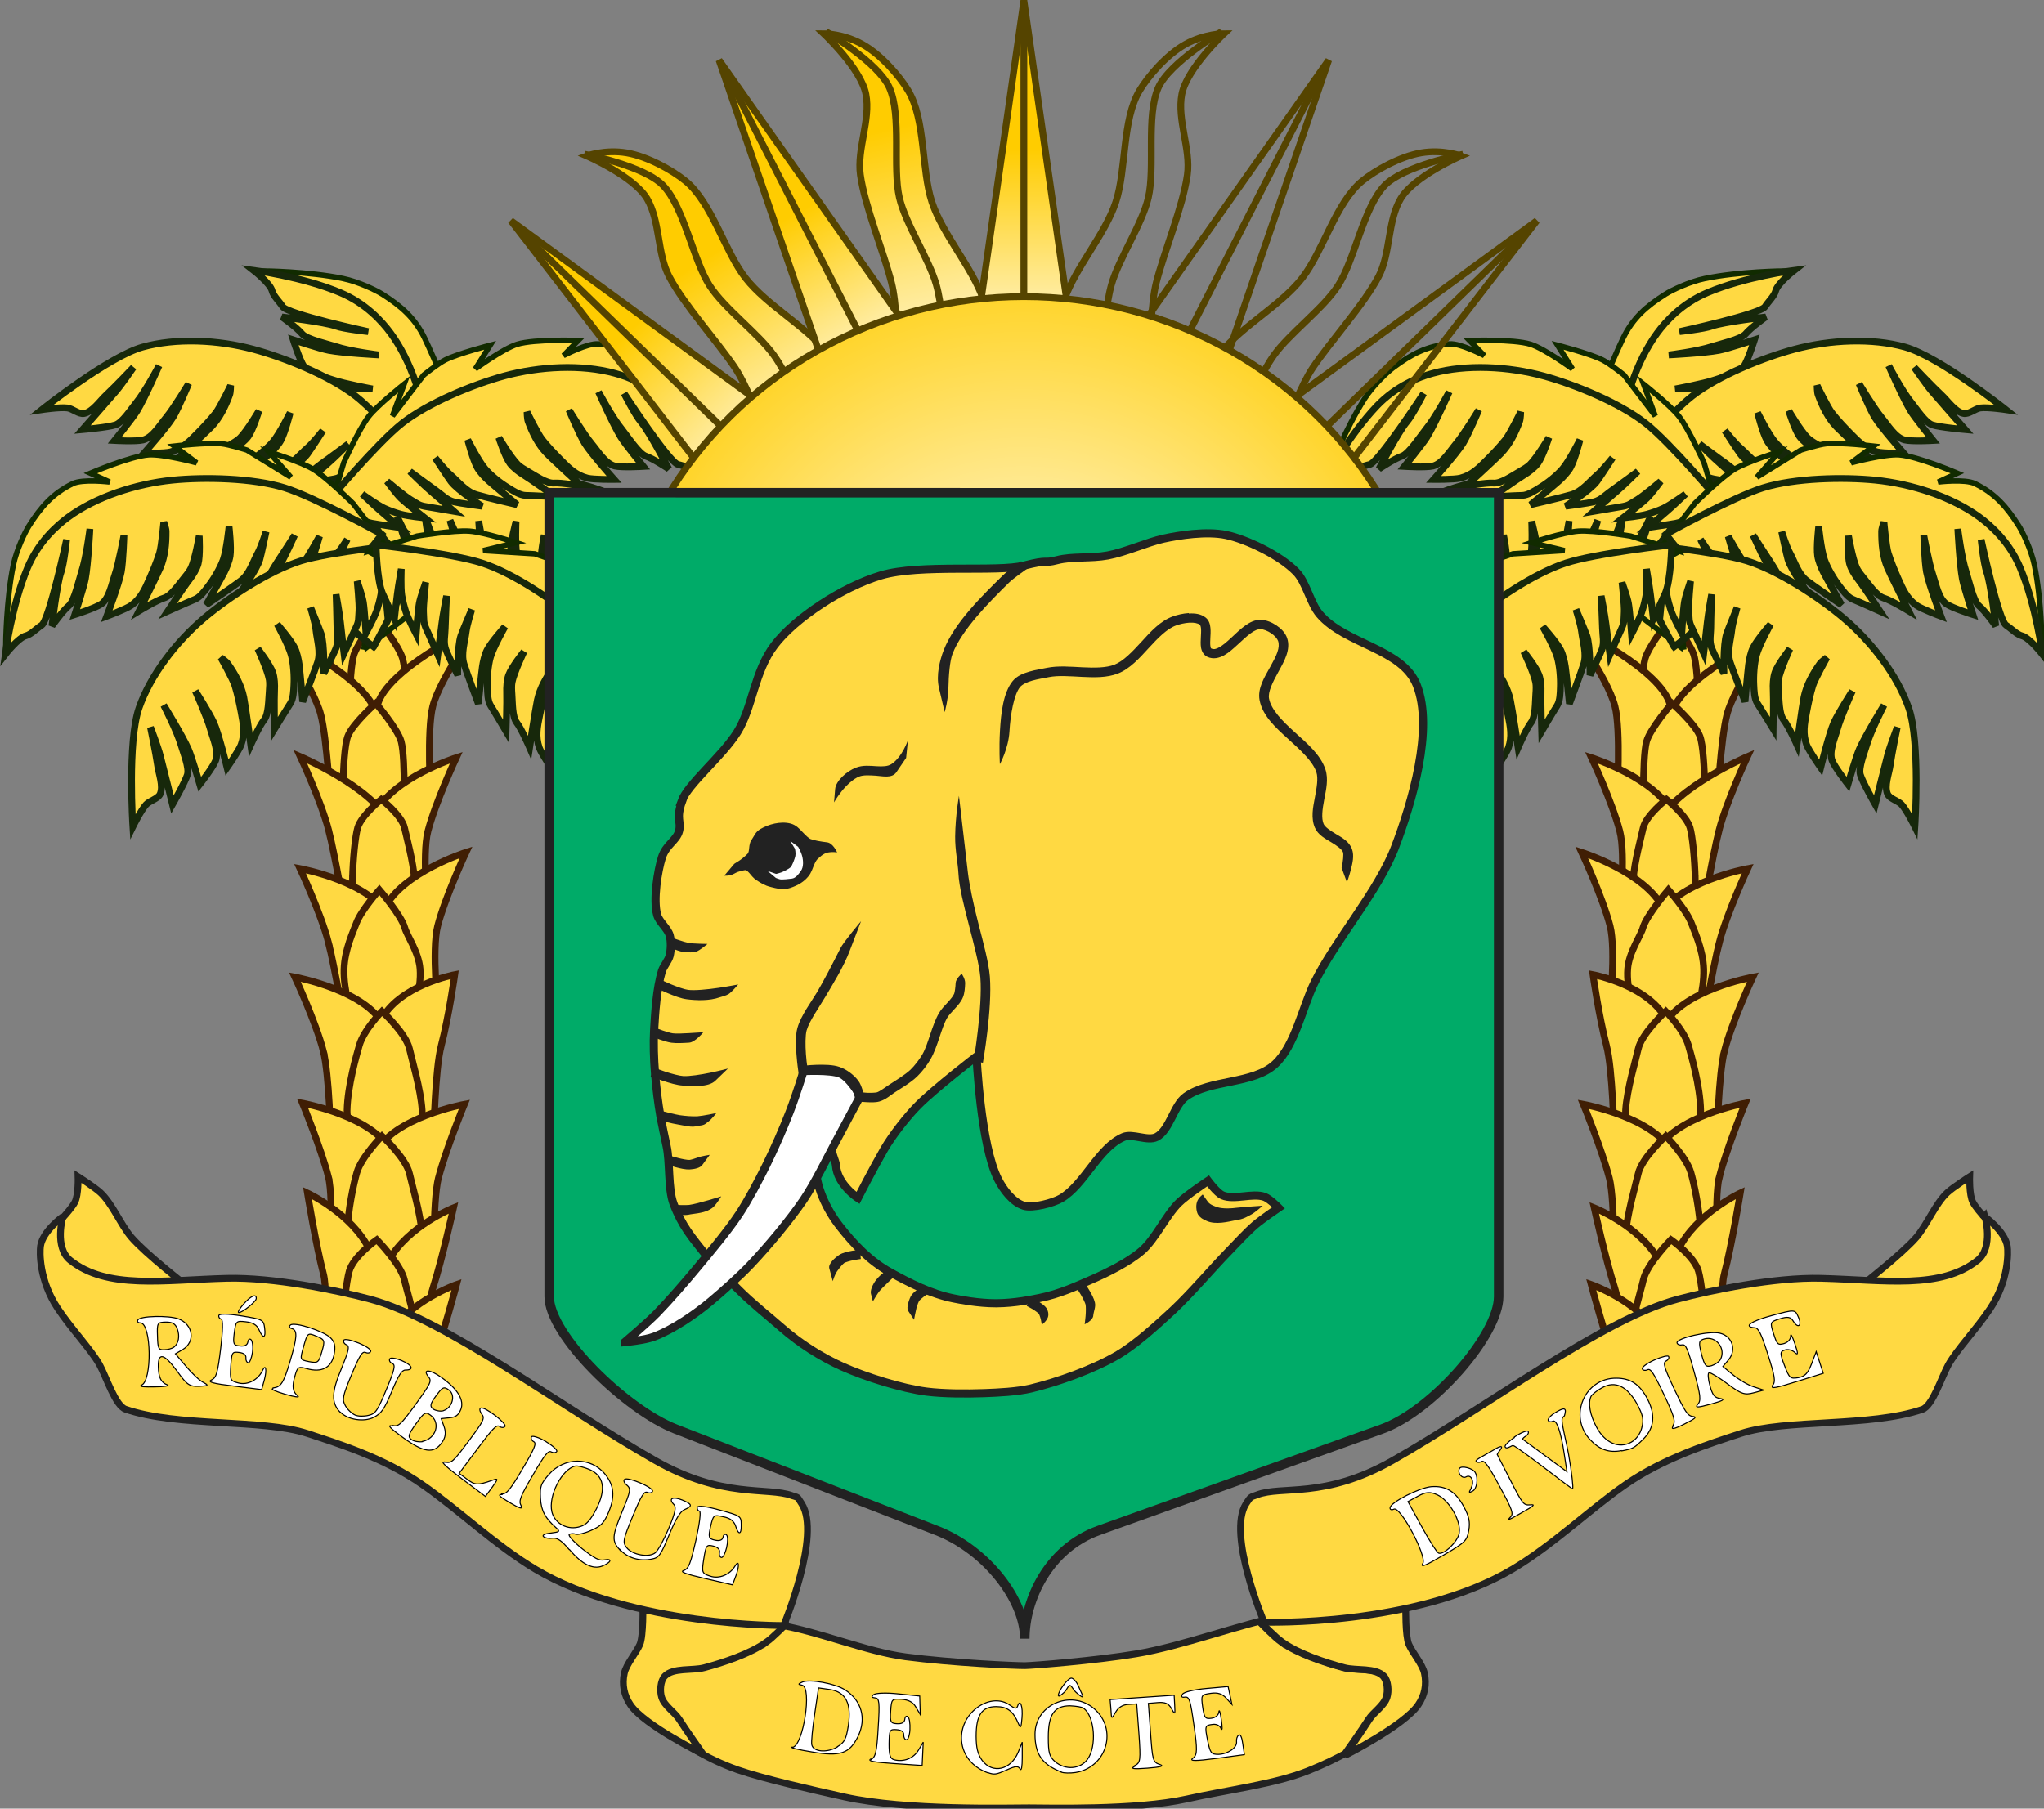
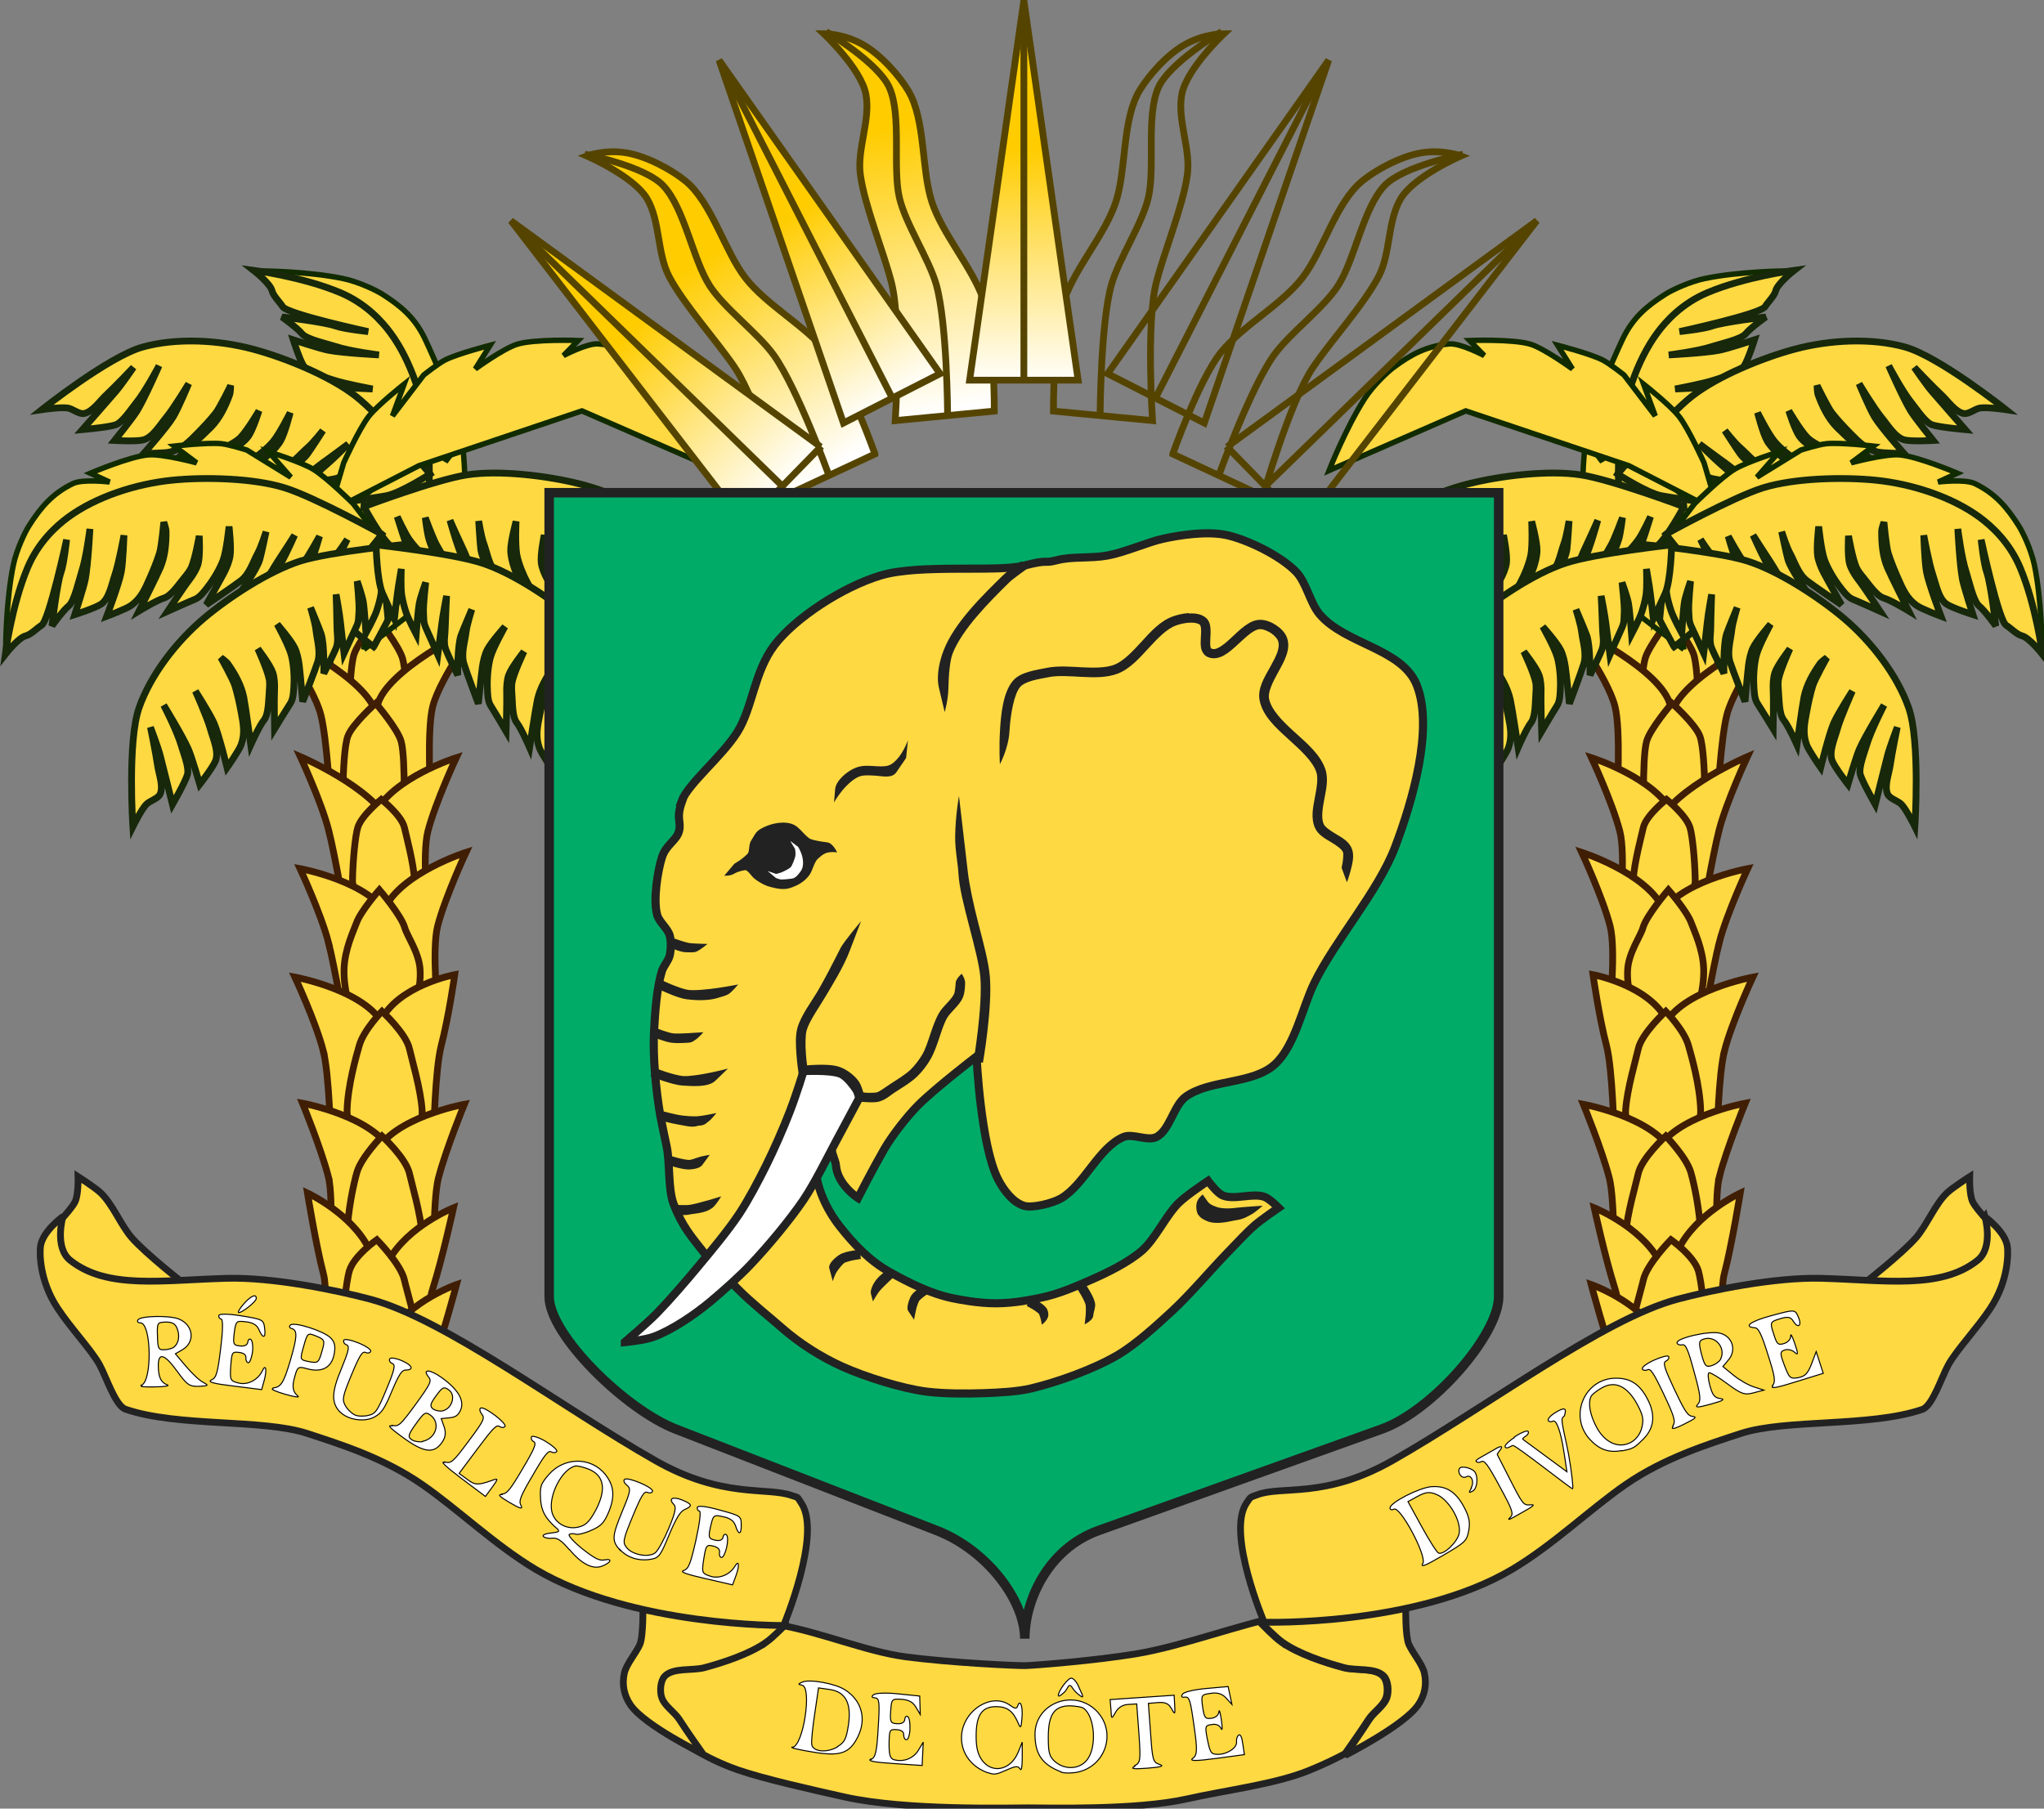
<svg xmlns="http://www.w3.org/2000/svg" xmlns:ns1="http://www.inkscape.org/namespaces/inkscape" xmlns:ns2="http://sodipodi.sourceforge.net/DTD/sodipodi-0.dtd" xmlns:xlink="http://www.w3.org/1999/xlink" width="199.687mm" height="176.725mm" viewBox="0 0 199.687 176.725" version="1.1" id="svg8" ns1:version="1.2.1 (9c6d41e410, 2022-07-14)" ns2:docname="Coat_of_Arms_of_the_Ivory_Coast_(gold elephant).svg">
  <rect x="0" y="0" width="199.687" height="176.725" fill="#808080" stroke="none" />
  <defs id="defs2">
    <linearGradient xlink:href="#b" x1="951.3" gradientUnits="userSpaceOnUse" x2="1090" id="r" />
    <linearGradient id="b">
      <stop id="stop11" offset="0" stop-color="#00511c" />
      <stop id="stop13" offset="1" stop-color="#009033" />
    </linearGradient>
    <linearGradient id="c">
      <stop id="stop16" offset="0" stop-color="#fff" />
      <stop id="stop18" offset="1" stop-color="#fc0" />
    </linearGradient>
    <linearGradient id="a">
      <stop id="stop21" offset="0" stop-color="#60361a" />
      <stop id="stop23" offset="1" stop-color="#ffc659" />
    </linearGradient>
    <linearGradient id="d">
      <stop id="stop26" offset="0" stop-color="#666" />
      <stop id="stop28" offset="1" stop-color="#fff" />
    </linearGradient>
    <linearGradient xlink:href="#b" x1="938.8" gradientUnits="userSpaceOnUse" x2="1084" id="t" />
    <linearGradient x1="978.1" y1="681.7" x2="969.1" gradientUnits="userSpaceOnUse" xlink:href="#a" y2="721.7" id="av" />
    <linearGradient y2="551" y1="512.6" x2="0" gradientUnits="userSpaceOnUse" xlink:href="#a" id="ai" />
    <linearGradient x1="210" gradientUnits="userSpaceOnUse" x2="558.2" id="ay">
      <stop id="stop34" offset="0" stop-color="#f77f00" />
      <stop id="stop36" offset="0.313" stop-color="#fc0" />
      <stop id="stop38" offset="1" stop-color="#009e60" />
    </linearGradient>
    <linearGradient y2="733.4" y1="702.9" x2="0" gradientUnits="userSpaceOnUse" xlink:href="#a" id="aw" />
    <linearGradient y2="57.92" y1="144.8" x2="0" gradientUnits="userSpaceOnUse" xlink:href="#c" id="ax" />
    <linearGradient x1="927.1" y1="681.7" x2="940.1" gradientUnits="userSpaceOnUse" xlink:href="#a" y2="718.9" id="au" />
    <linearGradient y2="651.2" y1="611.3" x2="0" gradientUnits="userSpaceOnUse" xlink:href="#a" id="aq" />
    <linearGradient x1="928.1" y1="599.1" x2="947.1" gradientUnits="userSpaceOnUse" xlink:href="#a" y2="645.6" id="ao" />
    <linearGradient x1="991.1" y1="599.5" x2="972.1" gradientUnits="userSpaceOnUse" xlink:href="#a" y2="632.6" id="ap" />
    <linearGradient x1="930.1" y1="639.8" x2="946.1" gradientUnits="userSpaceOnUse" xlink:href="#a" y2="677.5" id="ar" />
    <linearGradient x1="980.1" y1="644.6" x2="969.1" gradientUnits="userSpaceOnUse" xlink:href="#a" y2="681" id="as" />
    <linearGradient y2="611.9" y1="565.3" x2="0" gradientUnits="userSpaceOnUse" xlink:href="#a" id="an" />
    <linearGradient y2="597.8" y1="551.7" x2="0" gradientUnits="userSpaceOnUse" xlink:href="#a" id="am" />
    <linearGradient x1="925.1" y1="552.7" x2="952.1" gradientUnits="userSpaceOnUse" xlink:href="#a" y2="599.2" id="al" />
    <linearGradient y2="569.9" y1="520.5" x2="0" gradientUnits="userSpaceOnUse" xlink:href="#a" id="ak" />
    <linearGradient y2="686.7" y1="649.5" x2="0" gradientUnits="userSpaceOnUse" xlink:href="#a" id="at" />
    <linearGradient y2="520.1" y1="487.1" x2="0" gradientUnits="userSpaceOnUse" xlink:href="#a" id="ah" />
    <linearGradient y2="512.5" y1="471.4" x2="0" gradientUnits="userSpaceOnUse" xlink:href="#a" id="af" />
    <linearGradient xlink:href="#b" x1="832.6" gradientUnits="userSpaceOnUse" x2="978.3" id="s" />
    <linearGradient y2="488.5" y1="451.7" x2="0" gradientUnits="userSpaceOnUse" xlink:href="#a" id="ae" />
    <linearGradient y2="503.1" y1="471.8" x2="0" gradientUnits="userSpaceOnUse" xlink:href="#a" id="ag" />
    <linearGradient x1="997.1" y1="422.9" x2="975.1" gradientUnits="userSpaceOnUse" xlink:href="#a" y2="473.9" id="ac" />
    <linearGradient xlink:href="#a" x1="945.1" gradientUnits="userSpaceOnUse" x2="971.1" id="ab" />
    <linearGradient xlink:href="#b" x1="955.9" gradientUnits="userSpaceOnUse" x2="1058" id="z" />
    <linearGradient y2="537.9" y1="506.7" x2="0" gradientUnits="userSpaceOnUse" xlink:href="#a" id="aj" />
    <linearGradient xlink:href="#b" x1="953.2" gradientUnits="userSpaceOnUse" x2="1066" id="y" />
    <linearGradient x1="933.1" y1="419.9" x2="976.1" gradientUnits="userSpaceOnUse" xlink:href="#a" y2="405.1" id="aa" />
    <linearGradient x1="918.1" y1="425.9" x2="939.1" gradientUnits="userSpaceOnUse" xlink:href="#a" y2="473.9" id="ad" />
    <linearGradient xlink:href="#b" x1="914.5" gradientUnits="userSpaceOnUse" x2="990.8" id="p" />
    <linearGradient xlink:href="#b" x1="819.6" gradientUnits="userSpaceOnUse" x2="961.1" id="v" />
    <linearGradient xlink:href="#b" x1="938.2" gradientUnits="userSpaceOnUse" x2="1086" id="u" />
    <linearGradient xlink:href="#b" x1="865.7" gradientUnits="userSpaceOnUse" x2="969.8" id="x" />
    <linearGradient xlink:href="#b" x1="910.6" gradientUnits="userSpaceOnUse" x2="978" id="q" />
    <linearGradient x1="1108" y1="373.6" x2="1050" gradientUnits="userSpaceOnUse" xlink:href="#c" y2="316.6" id="o" />
    <linearGradient xlink:href="#b" x1="819.1" gradientUnits="userSpaceOnUse" x2="960.4" id="w" />
    <linearGradient x1="1170" y1="345.3" x2="1147" gradientUnits="userSpaceOnUse" xlink:href="#c" y2="241.3" id="m" />
    <linearGradient x1="1149" y1="341.5" x2="1111" gradientUnits="userSpaceOnUse" xlink:href="#c" y2="273.2" id="n" />
    <linearGradient x1="1126" y1="366.3" x2="1077" gradientUnits="userSpaceOnUse" xlink:href="#c" y2="290.3" id="l" />
    <radialGradient r="31.47" gradientTransform="matrix(2.215,0,0,1.121,-611.2,-81)" cx="503.1" cy="600.2" gradientUnits="userSpaceOnUse" xlink:href="#d" id="h" />
    <radialGradient r="141.5" gradientTransform="matrix(1.951,-0.048,0.015,0.623,-375.7,253.2)" cx="385" cy="637.1" gradientUnits="userSpaceOnUse" id="g">
      <stop id="stop77" offset="0" stop-color="#fff" />
      <stop id="stop79" offset="1" stop-color="#e6e6e6" />
    </radialGradient>
    <radialGradient r="143" gradientTransform="matrix(1,0,0,0.538,0,240.7)" cx="163.8" cy="532.5" gradientUnits="userSpaceOnUse" id="f">
      <stop id="stop82" offset="0" stop-color="#ffa442" />
      <stop id="stop84" offset="1" stop-color="#f77f00" />
    </radialGradient>
    <radialGradient r="173" gradientTransform="matrix(1.036,0,0,1.044,-743.2,-37.1)" cx="1089" cy="286.3" gradientUnits="userSpaceOnUse" xlink:href="#c" id="k" />
    <radialGradient r="31.47" gradientTransform="matrix(2.562,-0.174,0.076,1.119,347.7,157.8)" cx="267.3" cy="597.8" gradientUnits="userSpaceOnUse" xlink:href="#d" id="i" />
    <radialGradient r="142.9" gradientTransform="matrix(1,0,0,0.534,0,242.5)" cx="606.3" cy="531.9" gradientUnits="userSpaceOnUse" id="e">
      <stop id="stop89" offset="0" stop-color="#00e98e" />
      <stop id="stop91" offset="1" stop-color="#009e60" />
    </radialGradient>
    <radialGradient r="26.2" gradientTransform="matrix(1.043,0,0,0.963,809.2,202.6)" cx="39.43" cy="476.5" gradientUnits="userSpaceOnUse" xlink:href="#d" id="j" />
    <linearGradient ns1:collect="always" xlink:href="#c" id="linearGradient1374" gradientUnits="userSpaceOnUse" x1="1126" y1="366.3" x2="1077" y2="290.3" />
    <linearGradient ns1:collect="always" xlink:href="#c" id="linearGradient1376" gradientUnits="userSpaceOnUse" x1="1170" y1="345.3" x2="1147" y2="241.3" />
    <linearGradient ns1:collect="always" xlink:href="#c" id="linearGradient1378" gradientUnits="userSpaceOnUse" x1="1149" y1="341.5" x2="1111" y2="273.2" />
    <linearGradient ns1:collect="always" xlink:href="#c" id="linearGradient1380" gradientUnits="userSpaceOnUse" x1="1108" y1="373.6" x2="1050" y2="316.6" />
  </defs>
  <ns2:namedview id="base" pagecolor="#ffffff" bordercolor="#666666" borderopacity="1.0" ns1:pageopacity="0.0" ns1:pageshadow="2" ns1:zoom="1.2222732" ns1:cx="333.39518" ns1:cy="338.71314" ns1:document-units="mm" ns1:current-layer="g380" showgrid="false" ns1:window-width="1920" ns1:window-height="1017" ns1:window-x="-8" ns1:window-y="-8" ns1:window-maximized="1" fit-margin-top="0" fit-margin-left="0" fit-margin-right="0" fit-margin-bottom="0" ns1:showpageshadow="2" ns1:pagecheckerboard="0" ns1:deskcolor="#d1d1d1" />
  <g ns1:label="Layer 1" ns1:groupmode="layer" id="layer1" transform="translate(-6.944,-20.658)">
    <g id="g380" transform="matrix(0.265,0,0,0.265,-8.66,20.335)">
      <path id="path97" d="m 296.34,596.499 c 0,0 21.8,-0.66 49.6,3.87 14.76,2.41 32.3,9.85 46.77,11.76 17.1,2.25 41.1,3.32 44.1,3.26 2.84,-0.05 25.78,-1.82 41,-4.37 17.1,-2.87 37.53,-10.7 54.94,-14.23 24.47,-4.96 43.52,-5.29 43.52,-5.29 v 41.75 c 0,0 -12.69,11.94 -35.1,20.91 -12.39,4.97 -29.99,7.08 -44.75,10.38 -18.8,4.21 -51.64,3.28 -58.2,3.28 -7.43,0 -45.3,1.05 -67.96,-4 -11.67,-2.61 -29.62,-6.62 -39.4,-10 -24.7,-8.69 -34.5,-24.1 -34.5,-24.1 v -33.16 z" ns1:connector-curvature="0" style="fill:#ffd942;fill-opacity:1;stroke:#222222;stroke-width:2.5" ns1:export-xdpi="336.32999" ns1:export-ydpi="336.32999" />
      <g transform="translate(-759.56,-192.901)" id="az" ns1:export-xdpi="336.32999" ns1:export-ydpi="336.32999">
        <g id="g145" style="fill:#ffd942;fill-opacity:1;stroke:#401e04;stroke-width:2.5">
          <path id="path99" d="m 942.5,452.7 28.1,0.94 24.35,-45.89 -29,-21.54 -30.9,22.48 7.49,44 z" ns1:connector-curvature="0" style="fill:#ffd942;fill-opacity:1" />
          <path id="path101" d="m 947.2,468.3 c 0,0 -0.45,-26.91 1.87,-33.2 1.65,-4.49 8.43,-13.1 8.43,-13.1 0,0 8.11,10.38 9.37,14.98 1.77,6.51 2.81,31.37 2.81,31.37" ns1:connector-curvature="0" style="fill:#ffd942;fill-opacity:1" />
          <path id="path103" d="m 978,454.5 c 2.8,-10.72 17,-29.92 17,-29.92 0,0 -30.1,14 -36.52,27.2 -3.82,7.83 -1.87,31.84 -1.87,31.84 l 20.61,4.66 c 0,0 -1.5,-25 0.78,-33.78 z" ns1:connector-curvature="0" style="fill:#ffd942;fill-opacity:1" />
          <path id="path105" d="m 936.7,457.6 c -2.8,-10.72 -17,-29.92 -17,-29.92 0,0 30.1,14 36.52,27.2 3.82,7.83 1.87,31.84 1.87,31.84 l -17.79,3.73 c 0,0 -1.32,-24.1 -3.6,-32.85 z" ns1:connector-curvature="0" style="fill:#ffd942;fill-opacity:1" />
          <path id="path107" d="m 944.8,498.8 c 0,0 -0.45,-26.92 1.87,-33.2 1.65,-4.49 10.3,-12.17 10.3,-12.17 0,0 8.11,9.44 9.37,14.1 1.77,6.51 0.94,31.37 0.94,31.37" ns1:connector-curvature="0" style="fill:#ffd942;fill-opacity:1" />
          <path id="path109" d="m 939.6,500.2 c -2.8,-10.72 -10.45,-27.1 -10.45,-27.1 0,0 26.37,11.22 32.78,24.35 3.82,7.83 1.87,31.84 1.87,31.84 l -17.8,3.74 c 0,0 -4.12,-24.1 -6.41,-32.82 z" ns1:connector-curvature="0" style="fill:#ffd942;fill-opacity:1" />
          <path id="path111" d="m 976.2,500.6 c 2.8,-10.72 10.45,-27.1 10.45,-27.1 0,0 -23.56,7.47 -29.97,20.6 -3.82,7.83 -4.68,35.59 -4.68,35.59 l 24.35,2.8 c 0,0 -2.43,-23.1 -0.15,-31.88 z" ns1:connector-curvature="0" style="fill:#ffd942;fill-opacity:1" />
          <path id="path113" d="m 948.4,518.3 c 0.16,-7.34 1.02,-15.98 1.92,-19 1.34,-4.52 8.69,-10.43 8.69,-10.43 0,0 7.52,5.86 8.55,10.49 0.63,2.85 3.29,12.73 3.67,18.89 0.5,8 -11.46,16.32 -11.46,16.32 0,0 -11.55,-8.11 -11.38,-16.27 z" ns1:connector-curvature="0" style="fill:#ffd942;fill-opacity:1" />
          <path id="path115" d="m 939.5,541.5 c -2.8,-10.72 -10.45,-27.1 -10.45,-27.1 0,0 26.37,4.84 32.78,17.98 3.82,7.83 1.87,38.2 1.87,38.2 l -17.8,3.74 c 0,0 -4.12,-24.1 -6.41,-32.82 z" ns1:connector-curvature="0" style="fill:#ffd942;fill-opacity:1" />
          <path id="path117" d="m 979.8,535.5 c 2.8,-10.72 10.45,-27.1 10.45,-27.1 0,0 -23.56,7.47 -29.97,20.6 -3.82,7.83 -4.68,35.59 -4.68,35.59 l 24.35,2.8 c 0,0 -2.43,-23.1 -0.15,-31.88 z" ns1:connector-curvature="0" style="fill:#ffd942;fill-opacity:1" />
          <path id="path119" d="m 948,567.6 c 0,0 -2.93,-8 -2.72,-16.1 0.2,-7.29 3.49,-14.1 4.59,-17.1 1.65,-4.49 8.43,-12.17 8.43,-12.17 0,0 8.11,9.44 9.37,14 0.77,2.83 5.15,9 5.62,15.1 0.61,7.95 -2.81,16.28 -2.81,16.28" ns1:connector-curvature="0" style="fill:#ffd942;fill-opacity:1" />
          <path id="path121" d="m 937.6,581.5 c -2.8,-10.72 -10.45,-27.1 -10.45,-27.1 0,0 26.37,4.84 32.78,17.98 3.82,7.83 1.87,38.2 1.87,38.2 l -21.44,3.74 c 0,0 -0.48,-24.1 -2.77,-32.82 z" ns1:connector-curvature="0" style="fill:#ffd942;fill-opacity:1" />
          <path id="path123" d="m 981.1,579.7 c 2.8,-10.72 4.99,-26.2 4.99,-26.2 0,0 -20.91,3.93 -27.31,17.1 -3.82,7.83 -1.87,38.2 -1.87,38.2 l 21.43,3.75 c 0,0 0.48,-24.1 2.76,-32.82 z" ns1:connector-curvature="0" style="fill:#ffd942;fill-opacity:1" />
          <path id="path125" d="m 946.4,603.6 c 0.2,-9.12 3.45,-20.33 4.53,-24.1 1.63,-5.62 8.33,-12.49 8.33,-12.49 0,0 8.92,8.16 10.16,13.93 0.76,3.54 4.18,14.94 4.64,22.59 0.6,9.95 -13.88,20.29 -13.88,20.29 0,0 -14,-10.1 -13.78,-20.2 z" ns1:connector-curvature="0" style="fill:#ffd942;fill-opacity:1" />
          <path id="path127" d="m 939.5,628 c -2.8,-10.72 -9.54,-27.1 -9.54,-27.1 0,0 26.37,4.84 32.78,17.98 3.82,7.83 1.87,38.2 1.87,38.2 l -25.1,6.47 c 0,0 2.25,-26.81 -0.03,-35.55 z" ns1:connector-curvature="0" style="fill:#ffd942;fill-opacity:1" />
          <path id="path129" d="m 980.1,628.4 c 2.8,-10.72 9.54,-27.1 9.54,-27.1 0,0 -26.37,4.84 -32.78,17.98 -3.82,7.83 -1.87,38.2 -1.87,38.2 l 23.48,7.97 c 0,0 -0.66,-28.31 1.63,-37.1 z" ns1:connector-curvature="0" style="fill:#ffd942;fill-opacity:1" />
          <path id="path131" d="m 946.4,649.6 c 0.2,-9.12 2.53,-19.42 3.62,-23.2 1.63,-5.62 9.24,-13.4 9.24,-13.4 0,0 8.92,8.16 10.16,13.93 0.76,3.54 4.18,14.94 4.64,22.59 0.6,9.95 -13.88,20.29 -13.88,20.29 0,0 -14,-10.1 -13.78,-20.2 z" ns1:connector-curvature="0" style="fill:#ffd942;fill-opacity:1" />
          <path id="path133" d="m 935.9,696.7 c 0,0 4.08,-24.1 1.79,-32.82 -2.8,-10.72 -5.9,-29.85 -5.9,-29.85 0,0 16.35,7.58 22.76,20.71 3.82,7.83 6.42,35.48 6.42,35.48 l -25.1,6.48 z" ns1:connector-curvature="0" style="fill:#ffd942;fill-opacity:1" />
          <path id="path135" d="m 973.5,700.9 c 0,0 1.82,-23.35 4.59,-31.96 3.39,-10.54 7.55,-29.47 7.55,-29.47 0,0 -16.75,6.65 -23.88,19.41 -4.25,7.6 -8.39,35.1 -8.39,35.1 l 20.1,6.95 z" ns1:connector-curvature="0" style="fill:#ffd942;fill-opacity:1" />
          <path id="path137" d="m 944.5,687.8 c 0.2,-9.12 1.62,-21.24 2.71,-24.99 1.63,-5.62 10.15,-11.58 10.15,-11.58 0,0 8.92,9.1 10.16,14.84 0.76,3.54 4.18,14 4.64,21.68 0.6,9.95 -13.88,20.28 -13.88,20.28 0,0 -14,-10.1 -13.78,-20.23 z" ns1:connector-curvature="0" style="fill:#ffd942;fill-opacity:1" />
          <path id="path139" d="m 929.5,713 c 0,0 3.63,-4.64 2.28,-13.58 -1.65,-10.95 -2.72,-30.3 -2.72,-30.3 0,0 15.46,9.26 20.45,22.99 2.97,8.19 2.88,18.77 2.88,18.77 z" ns1:connector-curvature="0" style="fill:#ffd942;fill-opacity:1" />
          <path id="path141" d="m 976.7,723.7 c 0,0 -1.93,-18.37 1.21,-26.84 3.85,-10.38 8.84,-29.1 8.84,-29.1 0,0 -17,5.91 -24.71,18.34 -4.58,7.41 -9.21,35.52 -9.21,35.52 l 23.86,2.09 z" ns1:connector-curvature="0" style="fill:#ffd942;fill-opacity:1" />
          <path id="path143" d="m 943.6,720.2 c 0,0 -0.13,-17.2 0.96,-20.95 1.63,-5.62 10.15,-11.58 10.15,-11.58 0,0 8.92,9.1 10.16,14.84 0.76,3.54 0.94,16.53 0.94,16.53 l -22.2,1.17 z" ns1:connector-curvature="0" style="fill:#ffd942;fill-opacity:1" />
        </g>
        <path id="path147" d="m 952.6,433.6 15,-11.48 c 0,0 9.65,-9.73 12.66,-14.72 2.74,-4.55 6.48,-16.49 6.48,-16.49 l -9.42,8.25 10,-16.2 c 0,0 2.07,-6.52 2.36,-9.42 0.51,-5.19 -0.88,-17.37 -0.88,-17.37 l -6.18,8.25 c 0,0 4.58,-12.55 2.95,-17.67 l -4.81,-15 c 0,0 -4,-9.31 -5.79,-12.97 -3.61,-7.44 -8.62,-11.78 -15.61,-16.2 -2.24,-1.42 -8.68,-4.55 -14.46,-5.75 -12.74,-2.66 -29.42,-2.79 -29.42,-2.79 l 38.58,39.2 2.65,63.3 -4.12,37.1 z" ns1:connector-curvature="0" style="fill:#ffd942;fill-opacity:1;stroke:#112b00;stroke-width:2" />
        <g id="g155" style="fill:#ffd942;fill-opacity:1;stroke:#17280b;stroke-width:2.5">
          <path id="path149" d="m 956.2,432.6 c 0,0 -10.39,-7.63 -13.23,-12.23 -1.12,-1.82 -5.18,-9.1 -5.18,-9.1 0,0 8.4,4.65 10.62,5.72 1.77,0.85 5.89,2.87 5.89,2.87 0,0 -5.73,-3.71 -7.83,-5.77 -1.63,-1.6 -3.04,-3.32 -4.16,-4.82 -1.52,-2.04 -4.48,-7.8 -4.48,-7.8 0,0 7.44,4.46 9.9,5.62 2.2,1.04 7.7,2.53 7.7,2.53 0,0 -7.56,-4.17 -9.45,-5.7 -2.51,-2.04 -3,-1.93 -4.61,-4.74 -0.88,-1.56 -5.1,-8.61 -5.1,-8.61 0,0 8,4.23 10.1,5.35 2.76,1.52 9.47,4.54 9.47,4.54 0,0 -7.5,-4.77 -10.1,-6.52 -2.34,-1.59 -4.61,-2.36 -6.23,-4.67 -1.1,-1.58 -5.18,-9.1 -5.18,-9.1 0,0 8.63,6.32 12.58,7.46 1.97,0.57 10.22,2.3 10.22,2.3 0,0 -5.58,-1.79 -7.78,-2.99 -3.51,-1.9 -7.8,-3.11 -10.25,-6.26 -1.94,-2.49 -8.91,-12.8 -8.91,-12.8 0,0 9.53,5.4 11.96,6.64 1.7,0.87 4.11,1.86 6,2.15 3.23,0.5 10.89,-0.39 10.89,-0.39 0,0 -8.76,-0.89 -12.29,-2.15 -3.13,-1.12 -7,-3.42 -9.64,-5.44 -1.65,-1.26 -4.09,-3 -4.88,-4.92 -1.11,-2.72 -4.45,-10.13 -4.45,-10.13 0,0 9.24,6.12 11.76,8.1 1.54,1.2 3.83,2.61 5.71,3.14 2.99,0.83 10.34,0.41 10.34,0.41 0,0 -8.43,-1.45 -11.74,-2.95 -1.15,-0.52 -2.5,-1.58 -3.47,-2.39 -2.51,-2.08 -6.93,-4.99 -7.72,-7.66 -0.79,-2.67 -4.73,-9.15 -4.73,-9.15 0,0 12.77,6.44 15.9,7.77 4.22,1.8 8.87,2.2 13.46,2.16 1.03,0 3.34,-0.85 3.34,-0.85 0,0 -8.97,-0.79 -11.49,-1.6 -3.28,-1.05 -6.15,-2.25 -9.3,-3.63 -4,-1.77 -7.33,-3.22 -9.89,-6.79 -1.36,-1.9 -4,-9 -4,-9 0,0 12.14,4.59 16.38,5.35 3.99,0.71 13.47,0.99 13.47,0.99 0,0 -10.36,-1.89 -14.61,-3.35 -3.36,-1.15 -8.7,-2.09 -10.72,-5 -1.5,-2.16 -3.91,-9.76 -3.91,-9.76 0,0 10,3.3 13.1,3.87 5.48,1.03 18.5,1.69 18.5,1.69 0,0 -10.68,-1.33 -15.96,-3.1 -2.55,-0.85 -10.71,-2.62 -12.41,-4.7 -1.83,-2.24 -7.39,-6.19 -7.39,-6.19 0,0 15.62,1.83 19.8,3.34 3.09,1.12 12,2.05 12,2.05 0,0 -29.88,-6.47 -31.56,-9.21 -1.02,-1.66 -3.43,-3.92 -3.89,-5.81 -0.66,-2.76 -6.86,-7.59 -6.86,-7.59 0,0 18.1,2.39 31.95,8.22 9.49,3.98 15.47,10.67 18.62,14.96 7.5,10.21 12.33,24.93 13.68,38.5 1.16,11.69 0.82,29.55 -2.82,41.3 -3.43,11.1 -17.1,35.82 -17.1,35.82 z" ns1:connector-curvature="0" style="fill:#ffd942;fill-opacity:1" />
          <path id="path151" d="m 952.6,380.9 c 0,0 6,11.4 10.17,14.87 1.64,1.38 8.21,6.45 8.21,6.45 0,0 -3.38,-8.99 -4.11,-11.34 -0.58,-1.88 -1.98,-6.25 -1.98,-6.25 0,0 2.84,6.21 4.57,8.59 1.35,1.85 2.84,3.49 4.16,4.82 1.8,1.8 7.1,5.57 7.1,5.57 0,0 -3.32,-8 -4.12,-10.62 -0.71,-2.33 -1.38,-7.99 -1.38,-7.99 0,0 3,8.09 4.26,10.19 1.65,2.78 1.47,3.26 4,5.25 1.41,1.1 7.78,6.3 7.78,6.3 0,0 -3,-8.57 -3.82,-10.76 -1.1,-2.95 -3.11,-10 -3.11,-10 0,0 3.62,8.11 4.98,10.92 1.24,2.54 1.66,4.9 3.71,6.85 1.4,1.32 8.21,6.45 8.21,6.45 0,0 -4.99,-9.46 -5.54,-13.53 -0.27,-2.03 -0.78,-10.45 -0.78,-10.45 0,0 0.96,5.79 1.82,8.13 1.37,3.75 1.94,8.17 4.69,11.1 2.18,2.29 11.36,10.68 11.36,10.68 0,0 -3.95,-10.22 -4.82,-12.8 -0.61,-1.81 -1.24,-4.33 -1.25,-6.25 -0.03,-3.27 1.98,-10.71 1.98,-10.71 0,0 -0.4,8.8 0.33,12.47 0.65,3.25 2.37,7.42 3.97,10.33 1,1.82 2.37,4.49 4.16,5.55 2.53,1.5 9.37,5.88 9.37,5.88 0,0 -4.71,-10 -6.27,-12.81 -0.96,-1.7 -2.03,-4.17 -2.27,-6.11 -0.38,-3.08 1.1,-10.28 1.1,-10.28 0,0 0.21,8.55 1.2,12 0.35,1.22 1.2,2.7 1.85,3.79 1.69,2.79 3.92,7.58 6.45,8.75 2.53,1.17 8.36,6 8.36,6 0,0 -4.5,-13.57 -5.37,-16.86 -1.16,-4.44 -0.88,-9.1 -0.17,-13.63 0.16,-1.02 1.33,-3.18 1.33,-3.18 0,0 -0.53,8.99 -0.1,11.6 0.56,3.4 1.33,6.41 2.24,9.73 1.16,4.24 2.11,7.72 5.27,10.77 1.68,1.62 8.36,5.29 8.36,5.29 0,0 -2.77,-12.68 -2.9,-16.99 -0.12,-4.05 0.98,-13.48 0.98,-13.48 0,0 0.35,10.52 1.18,14.94 0.65,3.49 0.79,8.91 3.38,11.34 1.92,1.8 9.1,5.3 9.1,5.3 0,0 -1.8,-10.43 -1.91,-13.5 -0.22,-5.57 1.03,-18.55 1.03,-18.55 0,0 -0.25,10.76 0.73,16.24 0.47,2.65 0.85,8.62 2.66,10.61 1.94,2.14 9.8,7.48 9.8,7.48 0,0 -3,-13.95 -3.9,-18.3 -0.66,-3.22 -1.36,-10.89 -1.36,-10.89 0,0 2.47,9.62 3.8,13.66 1,3.06 1.36,7.97 3.83,10 1.49,1.25 4.56,0.49 6.37,1.21 2.63,1.06 7.93,5.14 7.93,5.14 0,0 -11.94,-29.1 -21.28,-38.3 -9,-8.91 -22.86,-15.84 -36.1,-19.1 -11.39,-2.85 -29.1,-5.13 -41.3,-3.25 -11.48,1.77 -37.94,11.71 -37.94,11.71 z" ns1:connector-curvature="0" style="fill:#ffd942;fill-opacity:1" />
          <path id="path153" d="m 977,368.9 c 0,0 -10.82,7 -16.1,8 -2.1,0.41 -10.31,1.64 -10.31,1.64 0,0 7.33,-6.21 9.11,-7.91 1.42,-1.36 4.77,-4.5 4.77,-4.5 0,0 -5.5,4.05 -8.17,5.28 -2.08,0.96 -4.18,1.67 -5.98,2.18 -2.45,0.7 -8.88,1.43 -8.88,1.43 0,0 6.8,-5.38 8.76,-7.27 1.75,-1.69 5.1,-6.3 5.1,-6.3 0,0 -6.58,5.6 -8.68,6.82 -2.79,1.63 -2.87,2.14 -6.1,2.63 -1.77,0.27 -9.86,1.72 -9.86,1.72 0,0 6.8,-6 8.58,-7.54 2.4,-2.04 7.6,-7.25 7.6,-7.25 0,0 -7.11,5.32 -9.67,7.11 -2.32,1.62 -3.84,3.48 -6.58,4.17 -1.87,0.47 -10.31,1.64 -10.31,1.64 0,0 8.97,-5.83 11.43,-9.12 1.23,-1.64 5.77,-8.74 5.77,-8.74 0,0 -3.65,4.59 -5.55,6.22 -3,2.61 -5.67,6.19 -9.48,7.38 -3,0.94 -15.1,3.8 -15.1,3.8 0,0 8.42,-7 10.44,-8.83 1.42,-1.28 3.19,-3.18 4.13,-4.85 1.61,-2.84 3.49,-10.32 3.49,-10.32 0,0 -3.93,7.88 -6.36,10.73 -2.15,2.53 -5.68,5.33 -8.5,7.09 -1.76,1.1 -4.25,2.76 -6.33,2.82 -2.94,0.08 -11,0.57 -11,0.57 0,0 9,-6.48 11.72,-8.14 1.67,-1.02 3.8,-2.65 4.96,-4.23 1.84,-2.5 4,-9.52 4,-9.52 0,0 -4.35,7.37 -6.91,9.94 -0.89,0.89 -2.36,1.78 -3.46,2.4 -2.84,1.61 -7.12,4.71 -9.9,4.51 -2.78,-0.21 -10.23,1.19 -10.23,1.19 0,0 10.54,-9.66 12.9,-12.1 3.18,-3.31 5.2,-7.52 6.79,-11.82 0.36,-0.97 0.38,-3.43 0.38,-3.43 0,0 -3.91,8.11 -5.56,10.18 -2.14,2.7 -4.28,4.95 -6.69,7.41 -3.08,3.13 -5.6,5.72 -9.85,6.84 -2.26,0.6 -9.88,0.55 -9.88,0.55 0,0 8.6,-9.73 10.8,-13.43 2.08,-3.48 5.7,-12.25 5.7,-12.25 0,0 -5.43,9 -8.3,12.48 -2.27,2.73 -5,7.4 -8.48,8.26 -2.55,0.64 -10.52,0.2 -10.52,0.2 0,0 6.64,-8.23 8.25,-10.86 2.9,-4.76 8.13,-16.7 8.13,-16.7 0,0 -5,9.52 -8.55,13.83 -1.7,2.08 -4.94,7.11 -7.49,7.97 -2.74,0.92 -12.2,1.76 -12.2,1.76 0,0 9.42,-10.71 12.32,-14.1 2.15,-2.5 6.49,-8.85 6.49,-8.85 0,0 -6.84,7.2 -9.97,10.1 -2.37,2.18 -5.07,6.3 -8.23,6.9 -1.91,0.37 -4.23,-1.8 -6.15,-2.04 -2.81,-0.36 -9.43,0.63 -9.43,0.63 0,0 24.59,-19.58 37.2,-23.1 12.2,-3.4 27.68,-2.71 40.84,0.84 11.34,3.06 27.92,9.69 37.65,17.27 9.16,7.14 27.44,28.7 27.44,28.7 z" ns1:connector-curvature="0" style="fill:#ffd942;fill-opacity:1" />
        </g>
        <path id="path157" d="m 939.8,382.9 5.34,-18.1 c 0,0 5.63,-12.5 9.21,-17.1 3.27,-4.19 13.1,-11.96 13.1,-11.96 l -4.32,11.75 11.53,-15.1 c 0,0 5.35,-4.27 7.95,-5.57 4.67,-2.33 16.54,-5.4 16.54,-5.4 l -5.48,8.73 c 0,0 10.3,-7.51 15.44,-9.1 6.47,-1.98 22.5,-1.38 22.5,-1.38 l -5.44,5.56 c 0,0 8.81,-4.65 12.86,-4.3 8.24,0.71 14.1,3.82 20.71,8.77 2.13,1.59 7.36,6.48 10.55,11.44 7,10.94 13.1,26.47 13.1,26.47 l -50.4,-21.98 -60.1,20.2 -33.2,17.1 z" ns1:connector-curvature="0" style="fill:#ffd942;fill-opacity:1;stroke:#112b00;stroke-width:2" />
-         <path id="path159" d="m 939.4,379.1 c 0,0 10.85,6.97 16.2,7.97 2.11,0.4 10.32,1.59 10.32,1.59 0,0 -7.36,-6.18 -9.15,-7.87 -1.43,-1.35 -4.79,-4.48 -4.79,-4.48 0,0 5.52,4 8.2,5.25 2.08,0.95 4.19,1.65 5.99,2.16 2.45,0.69 8.88,1.39 8.88,1.39 0,0 -6.83,-5.35 -8.8,-7.23 -1.76,-1.68 -5.12,-6.28 -5.12,-6.28 0,0 6.6,5.57 8.71,6.78 2.8,1.61 2.88,2.13 6.08,2.61 1.77,0.27 9.87,1.67 9.87,1.67 0,0 -6.83,-5.99 -8.61,-7.5 -2.41,-2.03 -7.63,-7.21 -7.63,-7.21 0,0 7.13,5.29 9.7,7.1 2.32,1.61 3.85,3.46 6.59,4.14 1.87,0.47 10.32,1.59 10.32,1.59 0,0 -9,-5.8 -11.47,-9.1 -1.24,-1.64 -5.81,-8.72 -5.81,-8.72 0,0 3.67,4.57 5.58,6.2 3,2.59 5.7,6.17 9.51,7.33 3,0.92 15.1,3.73 15.1,3.73 0,0 -8.46,-6.97 -10.48,-8.79 -1.42,-1.28 -3.21,-3.17 -4.16,-4.83 -1.63,-2.83 -3.54,-10.3 -3.54,-10.3 0,0 3.97,7.87 6.41,10.7 2.16,2.52 5.7,5.31 8.53,7 1.77,1.09 4.26,2.75 6.34,2.79 2.94,0.06 11,0.52 11,0.52 0,0 -9,-6.43 -11.75,-8.1 -1.67,-1 -3.81,-2.64 -4.97,-4.21 -1.85,-2.49 -4.09,-9.5 -4.09,-9.5 0,0 4.38,7.35 6.96,9.9 0.9,0.89 2.37,1.77 3.47,2.39 2.84,1.6 7.14,4.68 9.92,4.46 2.78,-0.22 10.23,1.14 10.23,1.14 0,0 -10.58,-9.61 -12.95,-12.1 -3.19,-3.3 -5.24,-7.49 -6.84,-11.79 -0.36,-0.97 -0.4,-3.42 -0.4,-3.42 0,0 3.95,8.09 5.61,10.15 2.16,2.69 4.3,4.93 6.73,7.38 3.09,3.12 5.63,5.69 9.88,6.8 2.26,0.59 9.88,0.5 9.88,0.5 0,0 -8.64,-9.69 -10.87,-13.38 -2.1,-3.47 -5.76,-12.22 -5.76,-12.22 0,0 5.47,8.99 8.36,12.44 2.28,2.72 5.07,7.37 8.51,8.22 2.55,0.62 10.52,0.15 10.52,0.15 0,0 -6.68,-8.2 -8.3,-10.82 -2.92,-4.75 -8.21,-16.67 -8.21,-16.67 0,0 5.07,9.5 8.61,13.79 1.71,2.07 6.28,9.1 8.83,9.91 2.74,0.91 8.43,4.68 8.43,4.68 0,0 -7.3,-13.93 -10.21,-17.29 -2.16,-2.49 -6.23,-10.51 -6.23,-10.51 0,0 16.74,25.58 19.91,26.2 1.91,0.36 4.89,1.8 6.82,1.55 2.81,-0.37 9.55,3.69 9.55,3.69 0,0 -8.7,-16 -19.1,-26.89 -7.12,-7.43 -15.5,-10.62 -20.64,-12 -12.22,-3.34 -27.69,-2.58 -40.84,1.02 -11.33,3.11 -27.88,9.82 -37.57,17.44 -9.13,7.18 -27.31,28.83 -27.31,28.83 z" ns1:connector-curvature="0" style="fill:#ffd942;fill-opacity:1;stroke:#17280b;stroke-width:2.5" />
        <path id="path161" d="m 960.1,394.8 -11.48,-15 c 0,0 -9.73,-9.65 -14.72,-12.66 -4.55,-2.74 -16.49,-6.48 -16.49,-6.48 l 8.25,9.42 -16.2,-10 c 0,0 -6.52,-2.07 -9.42,-2.36 -5.19,-0.51 -17.37,0.88 -17.37,0.88 l 8.25,6.18 c 0,0 -12.31,-3.32 -17.67,-2.94 -6.75,0.47 -21.5,6.77 -21.5,6.77 l 7.1,3.24 c 0,0 -9.89,-1.19 -13.55,0.59 -7.44,3.61 -11.78,8.62 -16.2,15.61 -1.42,2.24 -4.55,8.68 -5.75,14.46 -2.66,12.74 -2.79,29.42 -2.79,29.42 l 39.2,-38.58 63.3,-2.65 37.1,4.12 z" ns1:connector-curvature="0" style="fill:#ffd942;fill-opacity:1;stroke:#112b00;stroke-width:2" />
        <g id="g167" style="fill:#ffd942;fill-opacity:1;stroke:#17280b;stroke-width:2.5">
          <path id="path163" d="m 959.2,391.1 c 0,0 -7.63,10.39 -12.23,13.23 -1.82,1.12 -9.1,5.18 -9.1,5.18 0,0 4.65,-8.4 5.72,-10.62 0.85,-1.77 2.87,-5.89 2.87,-5.89 0,0 -3.71,5.73 -5.77,7.83 -1.6,1.63 -3.32,3.04 -4.82,4.16 -2.04,1.52 -7.79,4.48 -7.79,4.48 0,0 4.46,-7.44 5.62,-9.9 1.04,-2.2 2.53,-7.7 2.53,-7.7 0,0 -4.17,7.56 -5.71,9.45 -2.04,2.51 -1.93,3 -4.74,4.61 -1.55,0.88 -8.61,5.1 -8.61,5.1 0,0 4.23,-8 5.35,-10.1 1.52,-2.76 4.54,-9.47 4.54,-9.47 0,0 -4.77,7.5 -6.52,10.1 -1.59,2.34 -2.36,4.61 -4.67,6.23 -1.58,1.1 -9.1,5.18 -9.1,5.18 0,0 6.32,-8.63 7.46,-12.58 0.57,-1.97 2.3,-10.22 2.3,-10.22 0,0 -1.79,5.58 -2.99,7.78 -1.9,3.51 -3.11,7.8 -6.26,10.25 -2.49,1.94 -12.8,8.91 -12.8,8.91 0,0 5.4,-9.53 6.64,-11.96 0.87,-1.7 1.86,-4.11 2.15,-6 0.5,-3.23 -0.39,-10.89 -0.39,-10.89 0,0 -0.89,8.76 -2.15,12.29 -1.12,3.13 -3.42,7 -5.44,9.64 -1.26,1.65 -3,4.09 -4.92,4.88 -2.72,1.11 -10.13,4.45 -10.13,4.45 0,0 6.12,-9.24 8.1,-11.76 1.2,-1.55 2.61,-3.83 3.14,-5.71 0.83,-2.99 0.41,-10.34 0.41,-10.34 0,0 -1.46,8.43 -2.95,11.74 -0.52,1.15 -1.58,2.5 -2.39,3.47 -2.08,2.51 -4.99,6.93 -7.66,7.72 -2.67,0.79 -9.15,4.73 -9.15,4.73 0,0 6.44,-12.77 7.77,-15.9 1.8,-4.22 2.2,-8.87 2.16,-13.46 0,-1.03 -0.85,-3.34 -0.85,-3.34 0,0 -0.79,8.97 -1.6,11.49 -1.05,3.28 -2.25,6.15 -3.63,9.3 -1.77,4 -3.22,7.33 -6.79,9.89 -1.9,1.36 -9,4 -9,4 0,0 4.59,-12.14 5.35,-16.38 0.71,-3.99 0.99,-13.47 0.99,-13.47 0,0 -1.89,10.36 -3.35,14.61 -1.15,3.36 -2.09,8.7 -5,10.72 -2.16,1.5 -9.76,3.91 -9.76,3.91 0,0 3.3,-10.1 3.87,-13.1 1.03,-5.48 1.69,-18.5 1.69,-18.5 0,0 -1.33,10.68 -3.1,15.96 -0.85,2.55 -2.62,10.71 -4.7,12.41 -2.24,1.83 -6.19,7.39 -6.19,7.39 0,0 1.83,-15.62 3.34,-19.8 1.12,-3.09 2.05,-12 2.05,-12 0,0 -6.47,29.88 -9.21,31.56 -1.66,1.02 -3.92,3.43 -5.81,3.89 -2.76,0.66 -7.59,6.86 -7.59,6.86 0,0 2.39,-18.1 8.22,-31.95 3.98,-9.49 10.67,-15.47 14.96,-18.62 10.21,-7.5 24.93,-12.33 38.5,-13.68 11.69,-1.16 29.55,-0.82 41.3,2.82 11.1,3.43 35.82,17.1 35.82,17.1 z" ns1:connector-curvature="0" style="fill:#ffd942;fill-opacity:1" />
          <path id="path165" d="m 968.6,394.8 c 0,0 -0.41,12.89 -2.59,17.83 -0.87,1.96 -4.54,9.4 -4.54,9.4 0,0 -0.92,-9.56 -1.3,-11.99 -0.3,-1.94 -0.97,-6.48 -0.97,-6.48 0,0 0.18,6.83 -0.32,9.73 -0.39,2.25 -1.02,4.39 -1.62,6.16 -0.82,2.41 -3.89,8.11 -3.89,8.11 0,0 -0.54,-8.66 -0.97,-11.35 -0.39,-2.4 -2.27,-7.78 -2.27,-7.78 0,0 0.84,8.6 0.65,11 -0.26,3.22 0.12,3.58 -1.3,6.48 -0.78,1.61 -4.21,9.1 -4.21,9.1 0,0 -1.07,-9 -1.3,-11.35 -0.31,-3.13 -1.62,-10.37 -1.62,-10.37 0,0 0.31,8.88 0.32,11.99 0,2.83 0.67,5.13 -0.32,7.78 -0.68,1.8 -4.54,9.4 -4.54,9.4 0,0 0.33,-10.7 -0.97,-14.59 -0.65,-1.95 -3.89,-9.73 -3.89,-9.73 0,0 1.68,5.62 1.95,8.11 0.42,3.97 1.85,8.19 0.65,11.99 -0.95,3 -5.51,14.59 -5.51,14.59 0,0 -0.95,-10.92 -1.3,-13.62 -0.25,-1.89 -0.79,-4.44 -1.62,-6.16 -1.41,-2.95 -6.48,-8.75 -6.48,-8.75 0,0 4.23,7.73 5.19,11.35 0.85,3.21 1.14,7.71 0.97,11 -0.1,2.08 -0.16,5.07 -1.3,6.81 -1.61,2.46 -5.84,9.4 -5.84,9.4 0,0 -0.18,-11.1 0,-14.26 0.11,-1.95 0,-4.63 -0.65,-6.48 -1,-2.94 -5.51,-8.75 -5.51,-8.75 0,0 3.57,7.77 4.21,11.35 0.22,1.24 0.11,2.95 0,4.21 -0.29,3.25 -0.19,8.53 -1.95,10.7 -1.75,2.17 -4.86,9.1 -4.86,9.1 0,0 -1.92,-14.17 -2.59,-17.51 -0.91,-4.5 -3.21,-8.56 -5.84,-12.32 -0.59,-0.85 -2.59,-2.27 -2.59,-2.27 0,0 4.42,7.84 5.19,10.37 0.99,3.3 1.63,6.34 2.27,9.73 0.82,4.32 1.5,7.87 0,11.99 -0.8,2.2 -5.19,8.43 -5.19,8.43 0,0 -3.09,-12.61 -4.86,-16.53 -1.67,-3.69 -6.81,-11.67 -6.81,-11.67 0,0 4.31,9.61 5.51,13.94 0.95,3.42 3.2,8.35 1.95,11.67 -0.93,2.46 -5.84,8.75 -5.84,8.75 0,0 -2.97,-10.15 -4.21,-12.97 -2.25,-5.1 -9.1,-16.21 -9.1,-16.21 0,0 4.95,9.56 6.48,14.91 0.74,2.59 3,8.12 2.27,10.7 -0.81,2.77 -5.51,11 -5.51,11 0,0 -3.42,-13.85 -4.54,-18.1 -0.83,-3.19 -3.57,-10.37 -3.57,-10.37 0,0 2,9.73 2.59,13.94 0.44,3.19 2.28,7.75 0.97,10.7 -0.79,1.78 -3.88,2.45 -5.19,3.89 -1.9,2.11 -4.86,8.11 -4.86,8.11 0,0 -2.05,-31.37 2.27,-43.77 4.17,-11.96 13.56,-24.28 23.99,-33.1 8.98,-7.57 23.89,-17.41 35.66,-21.1 11.1,-3.45 39.2,-6.16 39.2,-6.16 z" ns1:connector-curvature="0" style="fill:#ffd942;fill-opacity:1" />
        </g>
-         <path id="path169" d="m 954.2,397.4 18,-5.62 c 0,0 13.52,-2.25 19.33,-1.82 5.3,0.39 17.2,4.24 17.2,4.24 l -12.17,2.93 19,1.19 c 0,0 6.52,2.08 9.1,3.52 4.53,2.59 13.67,10.76 13.67,10.76 l -10.3,0.28 c 0,0 11.96,4.4 16.1,7.81 5.23,4.28 13.63,17.95 13.63,17.95 l -7.64,-1.44 c 0,0 8.76,4.74 10.71,8.31 3.98,7.25 4.63,13.84 4.2,22.1 -0.14,2.65 -1.31,9.71 -3.66,15.1 -5.19,11.94 -14.73,25.62 -14.73,25.62 l -9.67,-54.1 -50.1,-38.75 -32.66,-18.1 z" ns1:connector-curvature="0" style="fill:#ffd942;fill-opacity:1;stroke:#112b00;stroke-width:2" />
        <g id="g175" style="stroke-width:2.5">
          <path id="path171" d="m 957.1,395 c 0,0 0.22,12.89 2.34,17.87 0.84,1.97 4.4,9.47 4.4,9.47 0,0 1.06,-9.55 1.47,-11.98 0.33,-1.94 1.07,-6.47 1.07,-6.47 0,0 -0.28,6.82 0.18,9.73 0.36,2.26 0.96,4.4 1.53,6.18 0.78,2.42 3.77,8.16 3.77,8.16 0,0 0.66,-8.65 1.14,-11.33 0.42,-2.39 2.38,-7.75 2.38,-7.75 0,0 -0.97,8.58 -0.81,11 0.21,3.23 -0.17,3.57 1.2,6.5 0.76,1.62 4.08,9.14 4.08,9.14 0,0 1.2,-9 1.46,-11.33 0.35,-3.13 1.77,-10.35 1.77,-10.35 0,0 -0.44,8.87 -0.5,11.99 -0.05,2.83 -0.74,5.12 0.21,7.78 0.65,1.81 4.4,9.47 4.4,9.47 0,0 -0.17,-10.7 1.18,-14.57 0.68,-1.94 4,-9.67 4,-9.67 0,0 -1.76,5.59 -2.06,8.1 -0.48,3.96 -1.97,8.16 -0.82,11.98 0.91,3 5.3,14.67 5.3,14.67 0,0 1.1,-10.9 1.49,-13.6 0.27,-1.89 0.86,-4.43 1.71,-6.14 1.46,-2.93 6.61,-8.66 6.61,-8.66 0,0 -4.34,7.67 -5.35,11.27 -0.89,3.2 -1.25,7.69 -1.13,11 0.07,2.08 0.08,5.07 1.2,6.83 1.58,2.48 5.7,9.49 5.7,9.49 0,0 0.34,-11.1 0.21,-14.26 -0.08,-1.95 0.08,-4.63 0.74,-6.47 1.05,-2.92 5.64,-8.67 5.64,-8.67 0,0 -3.68,7.72 -4.38,11.28 -0.24,1.24 -0.16,2.95 -0.06,4.21 0.25,3.25 0.07,8.54 1.79,10.73 1.72,2.19 4.73,9.15 4.73,9.15 0,0 2.13,-14.1 2.85,-17.47 0.97,-4.48 3.33,-8.51 6,-12.23 0.6,-0.84 2.63,-2.23 2.63,-2.23 0,0 -4.54,7.78 -5.34,10.3 -1.04,3.29 -1.72,6.31 -2.41,9.69 -0.88,4.31 -1.61,7.84 -0.17,11.99 0.77,2.21 5.07,8.5 5.07,8.5 0,0 3.27,-12.56 5.1,-16.46 1.72,-3.67 6.97,-11.57 6.97,-11.57 0,0 -4.45,9.54 -5.71,13.86 -1,3.41 -3.32,8.31 -2.11,11.64 0.9,2.47 5.71,8.84 5.71,8.84 0,0 3.12,-10.1 4.4,-12.91 2.33,-5.06 9.31,-16.1 9.31,-16.1 0,0 -5.09,9.49 -6.7,14.82 -0.78,2.57 -4.05,10.25 -3.34,12.85 0.77,2.79 0.78,9.61 0.78,9.61 0,0 7.54,-13.8 8.71,-18.1 0.87,-3.17 5.29,-11 5.29,-11 0,0 -11.99,28.1 -10.72,31.1 0.76,1.79 1.22,5.07 2.5,6.53 1.87,2.13 2.23,9.99 2.23,9.99 0,0 8.49,-16.1 11.76,-30.82 2.23,-10.1 0.23,-18.79 -1.45,-23.85 -4,-12 -13.21,-24.47 -23.51,-33.41 -8.87,-7.7 -23.64,-17.75 -35.4,-21.58 -11,-3.61 -39.1,-6.72 -39.1,-6.72 z" ns1:connector-curvature="0" style="fill:#ffd942;fill-opacity:1;stroke:#17280b" />
          <path id="path173" d="m 1141,361.5 c 0,0 -9.77,-27.6 -17.75,-37.46 -7.9,-9.76 -22.2,-17.45 -29.92,-27.34 -7.79,-9.95 -12.41,-27.87 -22.2,-35.86 -4.86,-3.97 -13.9,-9 -21.6,-10.34 -8.1,-1.38 -14.76,1.12 -14.76,1.12 0,0 17.26,7.46 22.2,15.75 4.92,8.29 3.66,20.1 8.14,28.69 5.48,10.45 17.72,23.87 24.29,33.67 8.49,12.67 18.4,47.3 18.4,47.3 l 33.2,-15.51 z" ns1:connector-curvature="0" style="fill:url(#linearGradient1374);stroke:#554400" />
        </g>
        <g id="g199" style="stroke-width:2.5">
          <g id="g191" style="stroke:#554400">
            <path id="path177" d="m 1034,251 c 0,0 22.1,4.25 28.99,11.62 7.83,8.33 10.91,27.3 17.1,36.87 5.39,8.36 17.87,17.54 23.65,25.63 8.61,12.1 20,43.48 20,43.48" ns1:connector-curvature="0" style="fill:none" />
-             <path id="path179" d="m 1185,345.7 c 0,0 0.12,-29.3 -4.06,-41.2 -4.14,-11.86 -14.98,-23.92 -18.93,-35.84 -3.97,-12 -2.27,-30.42 -8.79,-41.2 -3.24,-5.38 -10,-13.2 -16.84,-17 -7.16,-4 -14.27,-3.93 -14.27,-3.93 0,0 13.72,12.85 15.55,22.31 1.83,9.47 -3.36,20.2 -2.03,29.75 1.63,11.69 8.62,28.45 11.5,39.9 3.71,14.79 1.35,50.72 1.35,50.72 l 36.51,-3.38 z" ns1:connector-curvature="0" style="fill:url(#linearGradient1376)" />
+             <path id="path179" d="m 1185,345.7 c 0,0 0.12,-29.3 -4.06,-41.2 -4.14,-11.86 -14.98,-23.92 -18.93,-35.84 -3.97,-12 -2.27,-30.42 -8.79,-41.2 -3.24,-5.38 -10,-13.2 -16.84,-17 -7.16,-4 -14.27,-3.93 -14.27,-3.93 0,0 13.72,12.85 15.55,22.31 1.83,9.47 -3.36,20.2 -2.03,29.75 1.63,11.69 8.62,28.45 11.5,39.9 3.71,14.79 1.35,50.72 1.35,50.72 z" ns1:connector-curvature="0" style="fill:url(#linearGradient1376)" />
            <path id="path181" d="m 1123,205.8 c 0,0 19.34,11.45 23.37,20.73 4.55,10.48 1.06,29.35 3.64,40.48 2.25,9.69 10.9,22.54 13.61,32.1 4,14.26 4.16,47.68 4.16,47.68" ns1:connector-curvature="0" style="fill:none" />
            <path id="path183" d="m 1165,331.9 -81.47,-115.6 45.85,133.8 35.63,-18.19 z" ns1:connector-curvature="0" style="fill:url(#linearGradient1378)" />
            <path id="path185" d="m 1086,220.7 61.39,120.2" ns1:connector-curvature="0" style="fill:none" />
            <path id="path187" d="m 1121,358.9 -114.2,-83.39 86.3,112 27.92,-28.65 z" ns1:connector-curvature="0" style="fill:url(#linearGradient1380)" />
            <path id="path189" d="m 1010,279 96.7,94.2" ns1:connector-curvature="0" style="fill:none" />
          </g>
          <g id="g197" style="fill:#ffd942;fill-opacity:1;stroke:#222222">
            <path id="path193" d="m 837.5,647.4 c 0,0 6.73,-6.57 8.54,-10 1.41,-2.67 1.18,-9.42 1.18,-9.42 0,0 6.07,3.87 8.25,5.89 4.42,4.1 7.51,11.96 11.45,16.52 5.31,6.15 20.1,17.64 20.1,17.64 0,0 -15.73,6 -22.67,5.3 -7.27,-0.76 -17.3,-4.78 -22.1,-10.31 -3.2,-3.7 -4.71,-15.61 -4.71,-15.61 z" ns1:connector-curvature="0" style="fill:#ffd942;fill-opacity:1" />
            <path id="path195" d="m 1101,799.6 c -6.11,4.35 -15.67,7.5 -22.91,9.45 -4.33,1.17 -11.54,-0.12 -14.6,3.15 -1.6,1.71 -1.84,5.49 -1.14,7.73 1,3.25 4.77,5.42 6.59,8.3 2.26,3.59 8.68,12.67 8.68,12.67 0,0 -21.52,-10.5 -26.72,-18.1 -2.43,-3.54 -3.21,-7.54 -2.29,-11.74 0.73,-3.33 4.37,-7.47 5.73,-10.6 1.34,-3.09 1.14,-14.79 1.14,-14.79 l 47.54,-11.84 5.14,19.2 c 0,0 -4.62,4.76 -7.16,6.59 z" ns1:connector-curvature="0" style="fill:#ffd942;fill-opacity:1" />
          </g>
        </g>
      </g>
      <use id="use202" height="680" transform="matrix(-1,0,0,1,872.679,3.6728749e-8)" xlink:href="#az" width="770" x="0" y="0" style="fill:#ffd942;fill-opacity:1" ns1:export-xdpi="336.32999" ns1:export-ydpi="336.32999" />
      <g id="g210" style="stroke:#554400;stroke-width:2.5" ns1:export-xdpi="336.32999" ns1:export-ydpi="336.32999" transform="translate(51.34,-1.901)">
        <path id="path204" d="m 365,143.3 20,-140 20,140 z" ns1:connector-curvature="0" style="fill:url(#ax)" />
        <path id="path206" d="m 385,8.27 v 135" ns1:connector-curvature="0" style="fill:none" />
-         <ellipse id="ellipse208" cx="385" cy="261.9" ry="149.4" rx="152.5" style="fill:url(#k)" />
      </g>
      <path id="path212" d="m 261.34,182.899 v 286.3 10.1 c 0,14.21 28.2,41.69 46.65,48.86 l 96.2,37.4 c 18.46,7.17 32.49,25.68 32.49,39.9 0,-14.21 8.57,-33.2 27.2,-39.9 l 104.4,-37.4 c 18.62,-6.66 43.1,-34.65 43.1,-48.86 v -12.79 -283.6 z" ns1:connector-curvature="0" style="fill:#00ab68;fill-opacity:1;stroke:#222222;stroke-width:3.5" />
      <g id="g218" style="fill:#ffd942;fill-opacity:1;stroke:#222222;stroke-width:3" transform="translate(51.34,-1.901)">
        <path id="path214" d="m 258.8,298.6 c 2.35,-6.46 14.89,-16.5 20.55,-25.51 5.66,-9 6.21,-22.27 13.7,-32.1 7.49,-9.84 24.92,-21.44 39.3,-25.72 14.33,-4.28 42.96,-1.07 52.65,-3.58 9.69,-2.51 6.76,-0.6 12.32,-2.04 5.56,-1.44 12.25,-0.54 18.62,-1.72 6.37,-1.18 14.72,-4.93 20.47,-6.19 5.74,-1.26 15.92,-2.89 23.2,-1.35 7.28,1.54 19.62,7.31 25.72,13.54 3.81,3.89 5.17,11.51 8.69,15.67 9.41,11.1 30.44,12.61 35.81,26.1 6.41,16.1 -1.8,43.49 -7.96,59.72 -6.2,16.34 -22.1,34.38 -29.78,50.1 -4.4,9 -7.13,23.2 -14.48,29.98 -8.1,7.51 -23.91,5.56 -32.9,11.98 -4.49,3.21 -5.91,12.38 -10.83,14.89 -3.26,1.66 -8.83,-1.45 -12.18,0 -9.23,3.98 -14.33,17.56 -23,22.64 -2.89,1.69 -10.5,3.71 -13.7,2.71 -4.12,-1.29 -7.5,-5.84 -9.48,-9.68 -6.49,-12.61 -7.96,-45.4 -7.96,-45.4 0,0 -15.28,11.75 -21.49,17.97 -4.14,4.14 -9.61,11.18 -12.55,16.24 -4.1,7.1 -9.69,18 -9.69,18 0,0 -7.63,-4.9 -8.11,-12.1 -0.11,-1.64 -1.84,-4.53 -1.79,-7.74 0.11,-7.25 2.2,-16.2 2.2,-16.2 0,0 -7.71,15.6 -7.9,23.6 -0.19,7.84 4,16.65 8.85,22.83 5.2,6.66 11.22,12.94 18.61,17 7.32,4.06 15.1,7.97 23.31,9.63 2.12,0.43 9.17,1.83 15.77,1.81 7,-0.02 13.64,-1.48 16.1,-1.97 7.24,-1.46 13.26,-4.26 18.71,-6.61 6,-2.59 14,-6.52 18.95,-10.83 5,-4.38 8.8,-12.92 13.54,-17.6 2.89,-2.85 10.83,-8.12 10.83,-8.12 0,0 3.26,4.43 5.33,5.33 4.27,1.86 11.13,-1.02 15.5,0.57 1.85,0.67 5.17,4 5.17,4 0,0 -6.18,4.23 -8.61,6.32 -3.14,2.7 -6.87,6.79 -9.76,9.76 -6.29,6.46 -14.1,15.71 -20.67,21.82 -5.85,5.4 -13.77,12.69 -20.67,16.65 -8.79,5.1 -21.71,9.73 -31.58,12.1 -5.1,1.2 -12,1.53 -17.23,1.72 -6.37,0.23 -14.92,0.23 -21.25,-0.57 -9.12,-1.16 -22.62,-5.43 -31,-9.19 -7.89,-3.54 -15.9,-8.64 -22.39,-14.36 -4.11,-3.62 -11.17,-9.21 -16.1,-14.21 -5.43,-5.47 -7.96,-7.65 -11.67,-12.35 -5.54,-7 -9,-10.85 -12.16,-19.23 -2.05,-5.53 -1.24,-15.45 -2.53,-21.2 -0.36,-1.6 -2,-9.49 -2.3,-11.1 -1.63,-9.51 -2.84,-21.95 -2.3,-31.58 0.37,-6.59 0.94,-15.51 2.87,-21.82 0.56,-1.84 2.43,-3.87 2.87,-5.74 0.51,-2.18 0.61,-5.31 0,-7.46 -0.72,-2.53 -3.88,-4.94 -4.59,-7.46 -1.59,-5.64 0.21,-16.45 1.72,-21.25 1.51,-4.8 5.42,-6.2 6.32,-9.76 0.9,-3.56 -1.25,-4.49 1.11,-10.95 z" ns1:connector-curvature="0" style="fill:#ffd942;fill-opacity:1" />
        <path id="path216" d="m 237.9,498 c 0,0 7.21,-0.69 10.65,-1.97 6.96,-2.6 15.21,-8.25 20.9,-13 4.69,-3.93 10.8,-9.36 14.99,-13.81 6.29,-6.67 14.18,-16.1 19.33,-23.67 4.1,-6.1 8.39,-14.85 11.83,-21.3 2.69,-5 9.1,-17 9.1,-17 0,0 -4,-7 -7.45,-8.28 -3.88,-1.44 -13.48,-0.9 -13.48,-0.9 0,0 -2.42,8.1 -5.13,15.1 -2.31,6 -5.8,13.93 -8.68,19.72 -2.71,5.46 -6.5,12.67 -9.86,17.75 -4.14,6.26 -10.59,13.95 -15.38,19.72 -4.34,5.22 -10.26,12.1 -14.99,16.96 -3.5,3.6 -11.83,10.65 -11.83,10.65 z" ns1:connector-curvature="0" style="fill:#ffffff;fill-opacity:1" />
      </g>
      <path id="path222" d="m 458.84,474.399 -2.91,1.97 c 0,0 0.7,1.04 1.47,2.34 0.77,1.31 1.56,2.98 1.69,3.56 0.15,0.66 0.14,2.66 0,4.28 -0.14,1.62 -0.34,2.97 -0.34,2.97 0,0 3,-1.37 3.16,-3.11 0.16,-1.75 0.99,-3.24 0.62,-4.89 -0.35,-1.57 -1.26,-3.18 -2.09,-4.59 -0.83,-1.41 -1.59,-2.53 -1.59,-2.53 z m -19.94,5.22 -1.5,3.16 c 0,0 0.95,0.46 2.03,1.09 1.08,0.63 2.32,1.61 2.47,1.81 0.05,0.06 0.5,1.22 0.72,2.19 0.21,0.97 0.34,1.81 0.34,1.81 0,0 1.66,-1.2 2.22,-2.69 0.48,-1.28 -0.08,-2.84 -0.47,-3.37 -0.94,-1.29 -2.28,-2.07 -3.5,-2.78 -1.22,-0.71 -2.31,-1.22 -2.31,-1.22 z m -39.75,-4.34 c 0,0 -0.79,0.5 -1.69,1.16 -0.89,0.66 -1.87,1.36 -2.59,2.41 -0.77,1.12 -1.92,4.62 -1.24,5.64 l 2.22,3.36 c 0,0 0.63,-3.38 0.92,-4.44 0.3,-1.06 0.81,-2.34 0.97,-2.56 0.11,-0.16 1.03,-1.01 1.81,-1.59 0.79,-0.58 1.47,-1.03 1.47,-1.03 l -1.88,-2.94 z m -13.28,-5.66 c 0,0 -2.18,1.31 -3.85,3.36 -1.4,1.71 -2.38,4.07 -2.06,5.29 l 0.73,2.79 c 0,0 1.68,-2.85 2.25,-3.56 1.19,-1.49 5.28,-5.28 5.28,-5.28 l -2.34,-2.59 z m -10,-7.66 c 0,0 -1.34,0.17 -2.91,0.47 -1.57,0.3 -3.3,0.61 -4.72,1.53 -1.51,0.99 -4.08,3.24 -3.63,4.94 l 1.28,4.73 c 0,0 0.68,-2.32 1.59,-3.64 0.91,-1.32 2.2,-2.8 2.66,-3.09 0.36,-0.23 2.05,-0.76 3.47,-1.03 1.42,-0.27 2.63,-0.41 2.63,-0.41 l -0.38,-3.5 z m -51.1,-19.61 c 0,0 -8.6,2.73 -11.84,3.16 -1.07,0.14 -4.94,0 -4.94,0 l -0.19,3.5 c 0,0 3.59,0.54 5.59,-0.03 4.24,-0.56 5.92,-0.89 7.98,-2.28 1.37,-0.92 3.39,-4.35 3.39,-4.35 z m -4.23,-15.31 c 0,0 -3.05,0.47 -4.27,0.94 -1.22,0.47 -2.77,0.91 -3.22,0.94 -0.67,0.04 -2.62,-0.31 -4.19,-0.72 -1.57,-0.41 -2.88,-0.81 -2.88,-0.81 l -1.09,3.31 c 0,0 1.4,0.47 3.09,0.91 1.69,0.44 3.56,0.91 5.25,0.81 1.47,-0.08 3.69,-0.46 4.54,-1.61 l 2.76,-3.76 z m -17.76,-16.2 -0.94,3.38 c 0,0 4.69,1.3 7.13,1.66 2.15,0.31 5.11,1.28 7.22,0.44 2.65,-0.14 2.79,-0.83 3.81,-1.52 1.09,-0.74 3,-3.17 3,-3.17 0,0 -5.25,1.09 -7,1.19 -1.86,0.1 -4.59,-0.12 -6.53,-0.41 -1.77,-0.26 -6.69,-1.56 -6.69,-1.56 z m -2.76,-15.96 -1.28,3.28 c 0,0 1.99,0.76 4.44,1.56 2.44,0.8 5.24,1.66 7.44,1.78 3,0.17 9.36,0.8 12,-1.8 l 4.64,-4.48 c 0,0 -2.94,0.8 -6.5,1.53 -3.56,0.74 -7.81,1.37 -9.97,1.25 -1.34,-0.08 -4.22,-0.82 -6.56,-1.59 -2.34,-0.77 -4.25,-1.53 -4.25,-1.53 z m 0.79,-14.59 -1.28,3.28 c 0,0 1.12,0.45 2.53,0.94 1.41,0.49 3,1 4.34,1.19 1.84,0.24 4.37,0.12 6.56,-0.03 2.2,-0.15 5.22,-3.84 5.22,-3.84 0,0 -3.35,0.2 -5.47,0.34 -2.12,0.14 -4.67,0.22 -5.84,0.06 -0.68,-0.09 -2.33,-0.57 -3.66,-1.03 -1.33,-0.46 -2.41,-0.91 -2.41,-0.91 z m 1.37,-17.98 -1.53,3.16 c 0,0 1.9,0.93 4.25,1.91 2.35,0.98 5,2.04 7.22,2.31 3.29,0.41 8.26,0.66 12.16,-0.75 0,0 2.32,-0.61 3.17,-1.15 1.28,-0.81 3.58,-3.57 3.58,-3.57 0,0 -3.29,0.66 -7.28,1.25 -4,0.59 -8.78,1.05 -11.19,0.75 -1.3,-0.16 -4.06,-1.13 -6.31,-2.06 -2.25,-0.94 -4.06,-1.84 -4.06,-1.84 z m 4.33,-15.34 -1.22,3.28 c 0,0 4.27,2.21 6.78,2.09 0,0 2.39,0.16 3.34,-0.16 1.48,-0.49 4.29,-2.91 4.29,-2.91 0,0 -5.32,-0.07 -7,-0.38 -1.53,-0.28 -6.19,-1.94 -6.19,-1.94 z m 87.1,-72.85 c 0,0 -2.11,6.3 -6.14,8.88 -1.3,0.83 -3.19,0.89 -5.5,0.75 -2.31,-0.14 -4.96,-0.48 -7.56,0.53 -3.34,1.29 -7.39,4.84 -7.65,7.93 l -0.41,4.88 c 0,0 1.08,-1.94 2.84,-4.13 1.76,-2.19 4.21,-4.53 6.47,-5.41 1.54,-0.59 3.69,-0.46 6.09,-0.31 2.4,0.15 5.96,1.11 7.59,-1.28 l 3.59,-5.26 0.68,-6.59 z m 103.5,-46.84 c -2.16,0.13 -4.29,0.67 -5.91,1.25 -4.54,1.64 -8.1,5.56 -11.47,9.28 -3.41,3.72 -6.72,7.21 -10,8.5 -3.04,1.18 -7.28,1.19 -11.72,0.97 -4.44,-0.22 -9.1,-0.64 -13.16,0.19 -1.75,0.36 -4.12,0.71 -6.44,1.38 -2.32,0.67 -4.65,1.6 -6.22,3.53 -3.44,4.24 -4.28,11.7 -4.66,18.31 -0.38,6.61 -0.03,12.31 -0.03,12.31 0,0 3.17,-5.75 3.53,-12.1 0.36,-6.38 1.69,-13.62 3.88,-16.31 0.78,-0.96 2.46,-1.8 4.47,-2.38 2,-0.58 4.29,-0.93 6.19,-1.31 3.31,-0.68 7.73,-0.32 12.25,-0.09 4.52,0.23 9.15,0.33 13.16,-1.22 4.48,-1.74 7.97,-5.7 11.38,-9.41 3.4,-3.71 6.74,-7.15 10.1,-8.34 1.32,-0.48 3.2,-0.93 4.91,-1.03 1.71,-0.1 3.16,0.22 3.81,0.75 0.16,0.13 0.38,0.51 0.47,1.38 0.08,0.86 10e-4,2.05 -0.06,3.28 -0.061,1.23 -0.15,2.5 0.06,3.78 0.21,1.28 0.92,2.77 2.38,3.44 2.09,0.96 4.31,0.43 6.13,-0.59 1.82,-1.02 3.44,-2.52 5.06,-4 1.62,-1.48 3.21,-3 4.69,-4.09 1.48,-1.09 2.74,-1.62 3.75,-1.56 0.97,0.05 2.55,0.63 3.84,1.5 1.29,0.87 2.28,2.04 2.56,2.84 0.39,1.13 0.31,2.49 -0.25,4.13 -0.56,1.64 -1.57,3.49 -2.63,5.41 -2.12,3.83 -4.76,7.94 -3.94,12.31 1.09,5.77 5.9,10.1 10.5,14.28 4.6,4.17 9.1,8.23 10.44,12.31 0.73,2.2 0.13,5.65 -0.56,9.31 -0.7,3.66 -1.51,7.56 0,11.1 1.17,2.71 3.79,4.05 6,5.38 2.21,1.33 3.98,2.61 4.38,3.72 0.25,0.69 0.04,3.43 -0.53,5.69 l 1.97,5.38 c 0,0 0.78,-2.03 1.41,-4.5 0.63,-2.47 1.35,-5.25 0.47,-7.72 -1,-2.82 -3.64,-4.23 -5.88,-5.56 -2.24,-1.33 -4.11,-2.63 -4.59,-3.75 -0.9,-2.08 -0.47,-5.41 0.22,-9 0.69,-3.59 1.62,-7.5 0.44,-11.1 -1.82,-5.49 -6.84,-9.67 -11.41,-13.81 -4.56,-4.14 -8.59,-8.2 -9.38,-12.34 -0.46,-2.43 1.39,-6.1 3.53,-9.97 1.07,-1.94 2.18,-3.92 2.88,-5.97 0.7,-2.05 0.99,-4.24 0.25,-6.38 -0.68,-1.95 -2.18,-3.46 -3.91,-4.63 -1.73,-1.17 -3.69,-1.96 -5.63,-2.06 -2.24,-0.12 -4.22,0.9 -6,2.19 -1.78,1.29 -3.42,2.9 -5,4.38 -1.58,1.48 -3.12,2.8 -4.41,3.53 -1.29,0.73 -2.1,0.87 -2.97,0.47 -0.17,-0.08 -0.23,-0.12 -0.34,-0.81 -0.12,-0.7 -0.1,-1.82 -0.03,-3 0.07,-1.21 0.16,-2.51 0.03,-3.81 -0.13,-1.3 -0.49,-2.76 -1.72,-3.75 -1.78,-1.44 -4.06,-1.66 -6.22,-1.53 z m -84.7,67.4 c 0,0 -1.31,7.29 -1.4,14.96 -0.06,4.96 1.03,10.1 1.19,13.47 0.24,5.15 2.1,12.35 3.97,19.56 1.87,7.22 3.76,14.44 4.13,18.91 0.88,10.85 -2.5,30.91 -2.5,30.91 l 3.44,0.59 c 0,0 3.52,-19.9 2.56,-31.78 -0.41,-5.1 -2.35,-12.29 -4.22,-19.5 -1.87,-7.2 -3.36,-14.44 -3.88,-18.84 l -1.55,-13.31 z m -43.65,56.1 c -2.84,5.62 -6.32,12.34 -8.63,16.23 -2.05,3.47 -5.97,8.59 -7.28,13.25 -0.78,2.78 -0.59,6.57 -0.34,9.88 0.25,3.31 0.66,6 0.66,6 l 0.22,1.66 1.66,-0.16 c 0,0 2.26,-0.24 4.94,-0.31 2.68,-0.07 5.88,0.13 7.16,0.56 1.65,0.56 4.17,2.39 5.28,3.81 0.17,0.22 0.73,1.46 1.09,2.5 0.36,1.04 0.63,1.94 0.63,1.94 l 0.28,1.13 1.19,0.16 c 0,0 1.27,0.12 2.78,0.19 1.51,0.07 3.18,0.16 4.66,-0.25 2.37,-0.66 4.22,-2.39 5.53,-3.25 2.44,-1.59 5.97,-3.63 8.38,-5.94 1.84,-1.76 3.78,-4.28 5,-6.47 2.71,-4.73 3.89,-11.4 6.1,-15.19 0.52,-0.92 1.63,-2.1 2.78,-3.34 1.15,-1.25 2.38,-2.57 3.06,-4.31 0.61,-1.55 0.71,-3.4 0.78,-5.06 0.07,-1.66 -1.27,-3.55 -1.27,-3.55 0,0 -2.17,1.86 -2.23,3.39 -0.06,1.53 -0.32,3.4 -0.53,3.94 -0.35,0.88 -1.27,2 -2.38,3.22 -1.11,1.22 -2.38,2.44 -3.25,3.97 -2.7,4.73 -3.92,11.4 -6.09,15.19 -1.04,1.82 -2.91,4.26 -4.41,5.69 -1.9,1.81 -5.29,3.87 -7.84,5.53 -1.66,1.08 -3.51,2.52 -4.56,2.81 -0.48,0.13 -2.18,0.22 -3.56,0.16 -0.77,-0.04 -0.94,-0.08 -1.41,-0.13 -0.11,-0.38 -0.13,-0.44 -0.31,-0.97 -0.4,-1.17 -0.82,-2.43 -1.66,-3.5 -1.66,-2.12 -4.3,-4.09 -6.91,-4.97 -2.37,-0.8 -5.55,-0.82 -8.38,-0.75 -1.9,0.05 -2.57,0.15 -3.47,0.22 -0.13,-0.93 -0.27,-1.9 -0.44,-4.19 -0.24,-3.16 -0.23,-6.98 0.25,-8.69 0.97,-3.45 4.67,-8.62 6.91,-12.41 2.49,-4.21 6.75,-11 9,-17 l 4.17,-10.89 c 0,0 -6.46,7.69 -7.58,9.92 z m 66.6,-142.6 c 0,0 -4.73,3.19 -6.84,5.28 -7.34,7.23 -17.78,17.3 -21.75,27.53 -1.39,3.6 -2.84,9.17 -1.75,13.81 l 2.12,8.99 c 0,0 1.3,-4.31 1.38,-8.93 0.08,-4.62 0.55,-10.1 1.53,-12.59 3.48,-8.98 13.57,-19.1 20.91,-26.31 1.44,-1.42 6.38,-4.88 6.38,-4.88 l -1.97,-2.91 z m -90.9,96.7 c -1.92,0.41 -3.77,1.15 -5.27,2.04 -1.88,1.11 -2.2,2.49 -3.32,4.11 -1.12,1.63 -0.52,4.12 -1.4,5 -2.33,2.41 -4.8,3.55 -4.9,3.72 0,0 -3.69,4.37 -3.69,4.37 0.05,-0.04 2.09,0.21 3.73,-0.78 1.68,-1 4,-1.31 4.25,-1.28 0.001,0 0.57,0.29 1.25,1.06 0.69,0.77 1.4,1.85 2.68,2.67 1.81,1.16 2.97,1.93 5.31,2.52 1.87,0.47 4.56,1.19 7.16,0.31 3.13,-1.06 5.13,-2.41 6.67,-4.3 1.06,-1.31 1.5,-2.8 1.99,-4 0.49,-1.21 1.04,-2.08 1.36,-2.33 0.4,-0.3 1.98,-2.1 3.85,-2.43 1.87,-0.33 3.36,-0.03 3.36,-0.03 0,0 -1.48,-3.47 -3.69,-3.72 -2.35,-0.27 -5.15,-0.79 -6.19,-1.25 -0.61,-0.27 -1.69,-1.3 -2.84,-2.51 -1.15,-1.21 -2.44,-2.69 -4.53,-3.2 -1.87,-0.46 -3.86,-0.37 -5.79,0.03 z m 157.8,136.8 c 0,0 -1.59,1.15 -2.1,2.72 -0.58,1.78 -0.07,4 0.43,4.71 0.94,1.26 1.48,1.54 3.14,2.3 3.34,1.52 7.96,0.28 10.48,-0.21 3.25,-0.43 4.52,-1.42 5.95,-2.15 1.48,-0.77 4.23,-3.25 4.23,-3.25 0,0 -7.72,0.5 -9.96,0.79 -2.76,0.37 -5.8,0.25 -7.33,-0.45 -0.19,-0.09 -2.06,-0.63 -2.89,-1.74 -0.82,-1.1 -1.94,-2.73 -1.94,-2.73 z" ns1:connector-curvature="0" style="fill:#222222" ns1:export-xdpi="336.32999" ns1:export-ydpi="336.32999" />
      <path id="path224" d="m 350.34,311.399 2.79,2.09 c 0,0 1.04,1.68 1.49,3.48 0.4,1.59 0.58,3.95 -0.51,5.44 -0.88,1.2 -1.84,2.59 -3.31,2.79 -0.92,0.12 -3.69,0.46 -4.49,0.23 -0.8,-0.22 -1.4,-0.49 -1.4,-0.49 l -3.05,-2.56 3.13,1.08 c 0,0 0.95,-0.19 1.87,-0.53 0.92,-0.34 3,-1.4 3.51,-1.94 0.27,-0.3 0.69,-1.13 1.02,-1.97 0.33,-0.84 0.62,-1.71 0.71,-2.19 0.19,-1.02 -0.13,-2.61 -0.13,-2.61 l -1.7,-2.8 z" ns1:connector-curvature="0" style="fill:#ffffff" ns1:export-xdpi="336.32999" ns1:export-ydpi="336.32999" />
      <g id="g232" style="stroke:#222222;stroke-width:2.5" ns1:export-xdpi="336.32999" ns1:export-ydpi="336.32999" transform="translate(51.34,-1.901)">
        <path id="path226" d="m 30.74,451.7 c 0,0 -3.28,11.32 2.65,16.1 13.64,10.91 34.3,7.29 57.77,6.67 17.1,-0.45 40.57,4.42 52.88,7.7 27.54,7.33 70.4,39.77 105.1,59.5 24.85,14.16 41.3,9.6 50.4,12.93 2.44,0.89 1.64,-10e-4 3.56,3 7.33,11.47 -6.66,44.88 -6.66,44.88 0,0 -55.81,0.48 -91.5,-20.73 -14.9,-8.9 -28.8,-22.3 -41.7,-31.2 -14.2,-9.9 -30.6,-15 -42.5,-18.9 -16.6,-5.4 -47.71,-2.3 -66.9,-8.9 -3.8,-1.3 -7.1,-11.9 -9.64,-16.5 -3.16,-5.6 -10.5,-13.3 -15.38,-20.7 -6.93,-10.44 -6.65,-20.78 -6.34,-22.94 0.8,-5.59 8.31,-10.96 8.31,-10.96 z" ns1:connector-curvature="0" style="fill:#ffd942;fill-opacity:1" />
        <path id="path228" d="m 473.1,602 c 0,0 4.61,4.77 7.16,6.59 6.11,4.35 15.67,7.5 22.91,9.45 4.33,1.17 11.54,-0.12 14.6,3.15 1.6,1.71 1.84,5.49 1.14,7.73 -1,3.25 -4.77,5.42 -6.59,8.3 -2.26,3.59 -8.88,13.17 -8.88,13.17 0,0 21.72,-11 26.92,-18.61 2.43,-3.54 3.21,-7.54 2.29,-11.74 -0.73,-3.33 -4.37,-7.47 -5.73,-10.6 -1.34,-3.09 -1.14,-13.58 -1.14,-13.58 l -47.54,-13 -5.15,19.2 z" ns1:connector-curvature="0" style="fill:#ffd942;fill-opacity:1" />
        <path id="path230" d="m 739.3,451.7 c 0,0 3.28,11.32 -2.65,16.1 -13.64,10.91 -34.3,7.29 -57.77,6.67 -17.1,-0.45 -40.57,4.42 -52.88,7.7 -27.54,7.33 -70.4,39.77 -105.1,59.5 -25.1,14.28 -40.85,9.11 -49.93,12.64 -2.34,0.91 -2.2,0.36 -4.06,3.28 -7.11,11.19 6.66,43.68 6.66,43.68 0,0 55.81,1.69 91.5,-19.52 14.94,-8.88 28.82,-22.29 41.72,-31.2 14.23,-9.85 30.6,-14.97 42.56,-18.88 16.54,-5.39 47.67,-2.29 66.86,-8.86 3.8,-1.3 7.1,-11.91 9.64,-16.5 3.16,-5.61 10.5,-13.31 15.38,-20.66 6.93,-10.44 6.65,-20.78 6.34,-22.94 -0.8,-5.59 -8.31,-10.96 -8.31,-10.96 z" ns1:connector-curvature="0" style="fill:#ffd942;fill-opacity:1" />
      </g>
      <path id="path234" d="m 712.34,512.099 c 1.2,-1.4 0.9,-3.3 -1.7,-11.4 -2.4,-7.7 -3.5,-9.8 -4.8,-9.9 -4.4,-0.3 -1.7,-2.4 6.2,-4.5 8.5,-2.3 8.6,-2.3 9.8,0.5 1.5,3.3 -0.1,4.5 -1.9,1.5 -0.9,-1.5 -2.1,-1.7 -4.9,-0.8 -3.6,1.1 -3.7,1.3 -2.3,5.5 1.2,3.9 1.6,4.3 3.9,3.6 1.5,-0.5 2.4,-1.6 2.4,-2.8 -0.1,-1.1 0.6,0.1 1.5,2.8 1.3,3.8 1.3,4.5 0,3.3 -0.9,-0.9 -2.6,-1.3 -3.7,-0.9 -1.8,0.6 -1.8,1.2 -0.1,5.7 1.8,4.7 2.1,5 5.1,4.5 2.5,-0.5 3.5,-1.5 4.9,-5.1 l 1.7,-4.5 1.3,4 1.3,4 -10,3.1 c -7.3,2.3 -9.6,2.7 -8.6,1.5 z m -27.6,7 c 1.3,-1.4 1.1,-3.3 -1.3,-12 -2.3,-8.5 -3.1,-10.3 -4.4,-10 -0.9,0.2 -1.7,-0.1 -1.9,-0.7 -0.5,-1.7 11.8,-4.6 15.8,-3.6 4.6,1.1 6.2,6.2 3.2,9.8 l -2.1,2.5 3.9,3.2 c 2.1,1.7 5.5,3.7 7.5,4.3 l 3.7,1.2 -3.8,1 c -3.3,0.9 -4.6,0.4 -9.6,-3.3 -3.2,-2.4 -6.2,-4.2 -6.8,-4.1 -0.5,0.1 -0.4,2.2 0.3,4.7 1,3.6 1.7,4.5 3.8,4.8 2,0.3 1.1,0.8 -3.6,2.1 -4.7,1.3 -5.8,1.3 -4.7,0.1 z m 8.4,-16.6 c 2.1,-4 -1.6,-8.8 -5.9,-7.6 -2.1,0.6 -2.2,1.2 -1.1,5.6 1.2,4.4 1.6,4.9 3.7,4.3 1.3,-0.4 2.8,-1.4 3.3,-2.3 z m -17.5,24.4 c 1,-1.6 0.5,-3.4 -3.4,-11.6 -3.8,-8 -4.9,-9.6 -6,-9 -0.8,0.4 -1.7,0.2 -1.9,-0.3 -0.3,-0.6 1.7,-2.1 4.4,-3.3 2.7,-1.2 5.1,-1.8 5.3,-1.3 0.3,0.6 -0.2,1.3 -1,1.7 -1.2,0.6 -0.6,2.5 3.1,10.4 3.9,8.2 4.9,9.8 6.8,10 1.7,0.2 0.9,0.8 -3.1,2.8 -4,2 -5.1,2.1 -4.1,0.7 z m -19,9.2 c -4.6,0.9 -8.2,-0.4 -11.6,-4.1 -8,-8.6 -2,-22.7 9.7,-22.6 5.2,0 8.6,2.2 11.4,7.5 3.1,5.8 2.7,10.8 -1.4,14.9 -3.4,3.4 -3.8,3.6 -8,4.4 z m 7.5,-8.5 c 0.8,-2.9 0.4,-4.7 -1.7,-8.6 -3.6,-6.6 -8.1,-8.8 -12.9,-6.1 -1.9,1 -3.7,2.5 -4.1,3.2 -1.2,2.5 -0.4,6.9 2.1,11.5 3.1,5.7 8.2,7.9 12.7,5.4 1.8,-1 3.3,-3 3.9,-5.3 z m -47,3.5 c 2.8,-1.9 4.9,-2.5 5.1,-2.1 0.3,0.5 -0.1,1.3 -0.8,1.7 -0.8,0.5 -1.3,1 -1.2,1.2 l 16.3,12 -1,-6.6 c -1.2,-8.2 -2.9,-13 -4.3,-12 -0.6,0.3 -1.3,0.2 -1.6,-0.3 -0.3,-0.5 0.9,-1.9 2.6,-2.9 3.4,-2.1 4.3,-1.8 3.4,1.1 -0.1,0.4 -1,0.4 -0.9,1.9 0.2,2.7 1.6,7.9 2.4,12.3 1.2,6.8 1.8,12.5 1.5,12.8 -0.3,0.2 -20.4,-15.7 -22,-16 -0.3,0 -1.6,0.9 -2.3,0.9 -0.3,0 -1,-0.3 -0.3,-1.2 0.6,-0.8 2.5,-2.3 3.1,-2.6 z m -6.9,4.3 1,-0.5 c 2.6,-1.1 0.2,1.6 0.2,1.6 l -0.6,1 4.8,9.4 c 4.6,9 4.9,9.4 7.4,9.2 2,-0.2 1.3,0.4 -3,2.8 -1.3,0.7 -3.6,2.1 -4.4,2.4 -1.1,0.5 -0.3,-0.3 0.1,-0.7 1.2,-1.2 0.7,-2.7 -4,-11.3 -4.4,-8.2 -5.7,-9.8 -6.8,-9.1 -0.8,0.4 -1.6,0.3 -1.9,-0.2 -0.3,-0.5 2.5,-1.8 7.3,-4.6 z m -9,14.4 c 1.3,-2.3 0,-5.1 -1.9,-4 -1.5,0.8 -3.3,-1.5 -2.4,-3.1 0.6,-1.2 5,-0.1 5.8,1.5 1.2,2.1 0.6,6 -0.9,6.8 -1.5,0.8 -1.6,0.7 -0.5,-1.1 z m -17.8,27.9 c 1.5,-2.8 -8.4,-21.3 -10.7,-20 -0.8,0.4 -1.5,0.2 -1.4,-0.5 0.1,-2 10.7,-7.4 15.2,-7.8 5.4,-0.4 9,1.8 12,7.4 1.9,3.5 2.4,5.7 1.8,8.8 -0.7,3.8 -1.2,4.3 -9.4,9.1 -6.5,3.8 -8.4,4.6 -7.6,3.1 z m 13.4,-11.3 c 0.7,-4.4 -3.7,-12 -8.1,-14 -2.6,-1.2 -4.2,-1.1 -7.1,0.5 l -3.7,2 5.1,9.3 c 2.8,5.1 5.6,9.5 6.2,9.7 2,0.7 7.1,-4.3 7.6,-7.4 z m -98,83 c 1.4,-1.2 1.5,-3.1 0.2,-12 -1.3,-9.3 -1.7,-10.6 -3.3,-10.4 -1.3,0.2 -1.5,-0.2 -0.9,-1.1 0.5,-0.8 4.3,-1.7 8.9,-2.1 l 7.9,-0.7 0.7,3.3 0.7,3.3 -2.1,-2.3 c -1.4,-1.6 -3.2,-2.2 -5.7,-1.8 -3.5,0.5 -3.6,0.6 -3,5 0.6,4 0.9,4.5 3.2,4.2 1.6,-0.2 2.7,-1.2 2.8,-2.4 0.1,-1.1 0.5,0.2 0.9,3 0.4,2.8 0.4,4.2 -0.1,3.2 -0.5,-1.2 -1.8,-1.8 -3.4,-1.5 -2.5,0.3 -2.6,0.7 -1.6,5.7 1,4.8 1.3,5.3 4,5.3 3.5,-0.1 7,-2.5 6.7,-4.7 -0.1,-0.9 0.2,-2 0.8,-2.4 0.6,-0.5 1.2,0.8 1.5,3.2 l 0.6,4 -10.4,1.4 c -7.6,1 -9.9,1 -8.7,0 z m -21.7,2.9 c 2.2,-1.1 2.3,-1.9 1.6,-12 l -0.8,-10.8 -3.2,0.2 c -2,0.1 -3.7,1.2 -4.6,2.9 -1.5,2.6 -1.5,2.6 -1.7,-1 l -0.3,-3.7 11.8,-0.8 11.8,-0.8 0.2,3.7 c 0.2,3.5 0.1,3.6 -1.2,1.2 -1,-1.8 -2.3,-2.4 -4.9,-2.2 l -3.6,0.3 0.8,10.8 c 0.7,10.2 0.9,10.9 3.3,11.7 1.9,0.6 0.7,1 -4.5,1.4 -5.2,0.4 -6.4,0.2 -4.6,-0.7 z m -27,2.3 c -7,-2.7 -9.7,-6.5 -9.7,-13.9 0,-11.5 14.4,-17 22.7,-8.6 7.7,7.9 3.2,21 -7.8,22.7 -2,0.3 -4.3,0.2 -5.2,-0.1 z m 9.6,-4.6 c 3.6,-4.8 2.7,-16 -1.4,-18.9 -0.6,-0.5 -2.9,-0.8 -5,-0.9 -5.8,0 -8,3.2 -8,11.6 0,5.8 0.4,7.1 2.5,9 3.8,3.2 9.2,2.8 11.9,-0.8 z m -10.7,-23.6 c 0,-1.7 3.5,-6.4 4.8,-6.4 0.7,0 1.9,1.3 2.6,2.9 1,2.4 1.9,3.9 1.5,4 -0.3,0.1 -1.4,-0.8 -2.4,-1.7 -1.2,-1.1 -1.7,-2.7 -2.4,-2.5 -0.5,0.1 -1,1.7 -1.9,2.5 -1.2,1.1 -2.1,1.7 -2.1,1.3 z m -26,28.5 c -5.9,-2.1 -9.7,-7 -9.7,-12.9 0,-9.8 11,-17 17.9,-12 1.8,1.3 2.4,1.4 2.8,0.3 0.9,-2.8 2,0.1 1.6,4.4 -0.3,3.6 -0.5,4 -1.3,2.1 -1.9,-4.6 -4.1,-6.3 -8.2,-6.3 -5.3,0 -7.4,3.1 -7.4,10.9 0,4.2 0.6,6.7 2.2,8.9 3.8,5.1 10.6,3.6 13.3,-3 l 1.5,-3.7 v 5.7 c 0,3.3 -0.3,5.1 -0.8,4.2 -0.7,-1.2 -1.7,-1.1 -4.8,0.3 -4.1,1.8 -4.6,1.9 -7.2,1 z m -43,-4.9 c 1.6,-0.9 2.1,-2.7 2.6,-11.8 0.6,-9.3 0.4,-10.8 -1.1,-10.9 -1.3,-0.1 -1.5,-0.5 -0.6,-1.2 0.7,-0.6 4.6,-0.8 9.1,-0.3 l 7.9,0.8 0.1,3.4 0.1,3.4 -1.6,-2.7 c -1.1,-1.9 -2.7,-2.7 -5.3,-2.9 -3.6,-0.2 -3.7,-0.1 -4,4.3 -0.3,4.1 0,4.6 2.4,4.7 1.7,0.1 2.7,-0.5 2.8,-1.6 0.1,-1 0.6,-1.4 1.1,-1 0.6,0.4 0.9,2.5 0.8,4.7 -0.1,2.2 -0.7,3.9 -1.3,3.8 -0.6,0 -1,-0.8 -1,-1.8 0.1,-1.1 -0.9,-1.8 -2.6,-1.9 -2.6,-0.2 -2.7,0.1 -2.8,5.2 0,4.2 0.4,5.5 1.9,5.9 3.5,0.9 7.1,-0.5 8.9,-3.5 l 1.8,-3 -0.2,4.3 -0.2,4.3 -10.4,-0.7 c -7.6,-0.5 -9.9,-1 -8.5,-1.7 z m -29,-4.5 c 4,-0.5 7.3,-22.3 3.5,-22.9 -1.5,-0.3 -1.5,-0.4 0,-1.1 2.6,-1.3 12.5,0.5 16,2.9 6,3.9 7.8,10.5 4.7,17 -3.1,6.4 -6.6,7.6 -17,5.8 -5,-0.8 -8.3,-1.6 -7.3,-1.8 z m 16.5,-0.2 c 2.7,-1.6 3.3,-2.8 4.1,-7.9 1.2,-8 -0.9,-12.3 -6.8,-13.2 l -4.2,-0.6 -1.4,9.5 c -0.8,5.2 -1.3,10.3 -1.1,11.4 0.5,2.7 5.6,3.1 9.4,0.9 z m -56.6,-65 c 1.8,-0.6 2.5,-2.4 4.5,-11.2 1.4,-6.3 1.9,-10.6 1.3,-10.7 -0.6,-0.1 -0.9,-0.8 -0.8,-1.4 0.2,-0.7 3.2,-0.4 8.2,1 7.7,2.1 8,2.2 8,5.4 0.1,3.8 -1,4 -2.1,0.4 -0.6,-1.7 -1.9,-2.8 -4.5,-3.3 -3.6,-0.8 -3.7,-0.7 -4.7,3.6 -0.9,4 -0.7,4.5 1.6,5 1.7,0.4 2.8,0 3,-1.1 0.2,-1 0.8,-1.3 1.3,-0.8 0.5,0.5 0.5,2.6 0,4.7 -0.5,2.1 -1.3,3.7 -1.9,3.6 -0.6,-0.1 -0.9,-1 -0.7,-1.9 0.2,-1 -0.6,-1.9 -2.3,-2.3 -2.5,-0.6 -2.7,-0.3 -3.5,4.7 -0.8,5.1 -0.7,5.4 2.4,6.4 3.2,1.1 7.2,-0.5 9.1,-3.7 1.5,-2.5 1.7,-0.2 0.4,3.4 l -1.3,3.5 -10,-2.3 c -7.4,-1.7 -9.5,-2.5 -8,-3 z m -23.5,-7.5 c -3.1,-3.5 -3,-5 1,-14.7 2.9,-7 3.1,-8 1.5,-9.3 -1,-0.8 -1.3,-1.7 -0.8,-2.1 1.3,-1 10.8,3.1 10.3,4.4 -0.2,0.6 -1.1,0.8 -1.9,0.4 -1.2,-0.5 -2.2,1.1 -5.4,8.8 -3.5,8.5 -3.8,9.6 -2.3,11.5 2.1,2.8 8.4,3.9 10.7,1.9 1,-0.9 3.2,-4.9 4.9,-9 2.4,-5.7 2.8,-7.8 1.9,-8.7 -2.2,-2.2 -0.5,-3.1 3,-1.7 3.8,1.6 4,2.2 0.8,3.6 -1.5,0.7 -3.1,3.3 -5.6,9.3 -3.1,7.5 -3.7,8.4 -6.4,8.9 -4.4,0.9 -8.9,-0.4 -11.7,-3.5 z m -18.7,-0.2 c -2.9,-3.4 -4.4,-4.4 -6.2,-4.2 -1.3,0.2 -2.8,-0.1 -3.3,-0.6 -0.6,-0.5 0.6,-1.1 2.7,-1.3 3.3,-0.4 3.5,-0.6 2,-1.9 -4.1,-3.6 -5.6,-6.4 -5.8,-11 -0.2,-4.4 0.1,-5.2 3,-8.6 5.7,-6.6 15.6,-6.7 20.9,-0.1 3.2,4.1 3.6,8 1.3,13.7 -1.7,4.1 -2.8,5.3 -6.5,6.9 -2.4,1.1 -5,1.7 -5.8,1.4 -0.7,-0.3 -1.8,-0.2 -2.3,0.1 -0.5,0.4 1.7,2.8 4.8,5.3 4.6,3.6 6.3,4.5 8.2,4.1 3.1,-0.6 2.4,1 -0.9,2.3 -3.4,1.3 -7.5,-0.7 -12,-6.1 z m 4.1,-8.5 c 2.3,-0.7 3.7,-2.3 5.9,-6.5 3.7,-7.3 2.8,-12.3 -2.7,-14.6 -2,-0.8 -4.3,-1.4 -5.1,-1.2 -4.9,1.1 -10,11 -8.6,16.9 1.1,4.4 5.9,6.9 10.5,5.4 z m -29,-12 c 1.9,0 3.1,-1.5 7.7,-9.3 4.5,-7.6 5.2,-9.4 4.1,-10 -0.8,-0.4 -1.1,-1.3 -0.8,-1.8 0.3,-0.5 2.7,0.2 5.2,1.7 2.5,1.5 4.4,3.2 4.1,3.7 -0.3,0.5 -1.2,0.6 -2,0.2 -1.1,-0.7 -2.4,0.9 -6.8,8.5 -4.6,7.8 -5.3,9.6 -4.4,11.2 0.8,1.5 -0.2,1.3 -4.1,-1 -3.9,-2.3 -4.6,-3 -2.9,-3 z m -21,-11.8 c 2.4,0.6 3,0.1 8.8,-7.7 5.6,-7.5 6.1,-8.5 4.8,-10 -0.7,-1 -0.9,-2 -0.3,-2.2 1.5,-0.6 9.7,5.7 8.9,6.8 -0.4,0.5 -1.3,0.5 -2,0 -1.1,-0.8 -2.5,0.7 -8.1,8.2 l -6.8,9.1 3,2.2 c 2.9,2.2 3.9,2.2 9.1,0.4 2.4,-0.9 2.4,-0.7 0.1,2.5 l -2.5,3.4 -8.8,-6.6 c -6.1,-4.6 -8,-6.5 -6.2,-6 z m -19.4,-13.5 c 2.4,0.5 3,0 8.7,-7.8 5.5,-7.6 6,-8.6 4.7,-10.1 -2.4,-3 0.6,-2.8 4.9,0.3 6,4.3 8.4,8.4 7,11.8 -0.9,2.1 -1.9,2.8 -4.2,3 l -3,0.3 1.1,3.1 c 0.7,2.1 0.5,3.9 -0.9,5.8 -3,4.2 -6.7,3.6 -14.4,-2 -4.8,-3.5 -5.8,-4.6 -3.9,-4.2 z m 11.2,5.9 c 5,-1 6.8,-6.9 2.9,-9.7 -1.8,-1.3 -2.3,-1 -5.3,3.2 -2.8,3.9 -3.1,4.8 -1.7,5.8 0.9,0.7 2.8,1 4.1,0.8 z m 7.6,-11.3 c 3.4,-1 4.7,-5.7 2.2,-7.6 -1.9,-1.4 -2.4,-1.2 -4.8,2.1 -2.2,3 -2.4,3.9 -1,4.9 0.9,0.6 2.6,0.9 3.7,0.6 z m -38,0.5 c -3.3,-3.5 -3.1,-7.4 0.5,-16 2.7,-6.6 3.1,-8.3 1.9,-8.8 -0.8,-0.3 -1.3,-1.1 -1,-1.7 0.2,-0.6 2.7,-0.1 5.4,1 2.7,1.1 4.8,2.5 4.5,3.1 -0.2,0.6 -1.1,0.8 -1.9,0.4 -1.2,-0.5 -2.2,1.1 -5.2,8.3 -3.3,8 -3.5,9.1 -2.2,11.4 0.8,1.4 2.4,2.9 3.6,3.4 1.1,0.5 3.3,0.5 4.9,0.1 2.6,-0.6 3.3,-1.6 6.6,-9.6 3,-7.2 3.4,-9 2.2,-9.5 -0.8,-0.3 -1.3,-1.1 -1,-1.7 0.2,-0.6 2.2,-0.3 4.4,0.6 4,1.7 4.7,3.5 1.4,3.5 -1.3,0 -2.5,1.8 -5,7.8 -2.8,6.7 -3.8,8.1 -6.6,9.6 -3.7,1.9 -9.7,0.9 -12.4,-1.9 z m -24.7,-8.9 c 2.9,-0.3 3.9,-1.8 6.3,-9.9 2.6,-8.8 2.8,-11.4 0.6,-12 -0.8,-0.2 -1.1,-0.8 -0.5,-1.3 1.4,-1.3 12.3,2.2 14.8,4.7 1.6,1.6 1.9,3.2 1.3,6.2 -1,4.9 -4.6,6.7 -10,5.2 -3.1,-0.9 -3.5,-0.7 -4.4,2.6 -1.2,4 -0.9,5.9 1.1,7.5 0.7,0.6 -1.4,0.3 -4.8,-0.7 -3.4,-1 -5.4,-1.9 -4.5,-2 z m 18,-13.4 c 1.2,-4.1 1.1,-4.4 -2,-5.7 -3.2,-1.3 -3.3,-1.3 -4.7,3.7 -1.4,5 -1.5,5 2,5.7 3.3,0.6 3.5,0.4 4.7,-3.7 z m -40.6,10.4 c 1.7,-0.8 2.2,-2.6 3.3,-11.6 0.8,-6.4 0.9,-10.7 0.2,-10.8 -0.6,-0.1 -1,-0.7 -0.9,-1.3 0.1,-0.7 3.2,-0.7 8.3,0.1 7.9,1.3 8.2,1.4 8.6,4.5 0.5,3.8 -0.6,4.1 -2.1,0.6 -0.7,-1.7 -2.2,-2.6 -4.8,-2.9 -3.6,-0.4 -3.7,-0.3 -4.3,4.1 -0.5,4.1 -0.3,4.6 2.1,4.8 1.7,0.2 2.7,-0.3 2.9,-1.4 0.1,-1 0.7,-1.4 1.2,-0.9 0.5,0.5 0.8,2.6 0.5,4.7 -0.3,2.1 -1,3.8 -1.5,3.8 -0.6,-0.1 -1,-0.9 -0.9,-1.8 0.1,-1.1 -0.8,-1.8 -2.5,-2 -2.6,-0.3 -2.7,-0.1 -3.1,5.1 -0.3,5.2 -0.2,5.4 3,6.2 3.3,0.8 7.1,-1.2 8.7,-4.6 1.2,-2.6 1.7,-0.4 0.7,3.4 l -1,3.6 -10.3,-1.3 c -7.5,-0.9 -9.7,-1.5 -8.3,-2.2 z m 11.8,-28 c 2.6,-3 4.8,-3.9 4.6,-1.9 -0.1,1.1 -5.3,5.3 -6.5,5.1 -0.4,-0.1 0.4,-1.5 1.9,-3.2 z m -37.8,30 c 4.1,-1.2 3.8,-23 -0.3,-23 -0.9,0 -1.3,-0.5 -0.9,-1.1 0.8,-1.5 11.3,-1.7 14.9,-0.4 5.5,2.1 6.4,8.5 1.5,11.4 l -2.6,1.5 3.9,4.6 c 2.1,2.5 4.9,5.2 6.3,5.9 2.2,1.2 2.1,1.3 -1.5,1.5 -3.5,0.1 -4.4,-0.5 -8,-5.5 -4.8,-6.6 -7.1,-7.2 -7,-1.8 0.1,4.1 1,5.9 3.4,6.8 0.9,0.3 -1.3,0.7 -4.8,0.7 -3.5,0.1 -5.7,-0.1 -4.7,-0.4 z m 12,-14 c 1.8,-1.4 2.3,-4.1 1.3,-6.8 -0.7,-1.9 -1.8,-2.5 -4.2,-2.5 -3.1,0.1 -3.3,0.2 -3.1,5.2 0.1,4.6 0.4,5.1 2.5,5 1.3,0 2.9,-0.5 3.5,-0.9 z" ns1:connector-curvature="0" style="fill:#ffffff;stroke:#000000;stroke-width:0.378;stroke-miterlimit:4;stroke-dasharray:none" ns1:export-xdpi="336.32999" ns1:export-ydpi="336.32999" />
    </g>
  </g>
</svg>